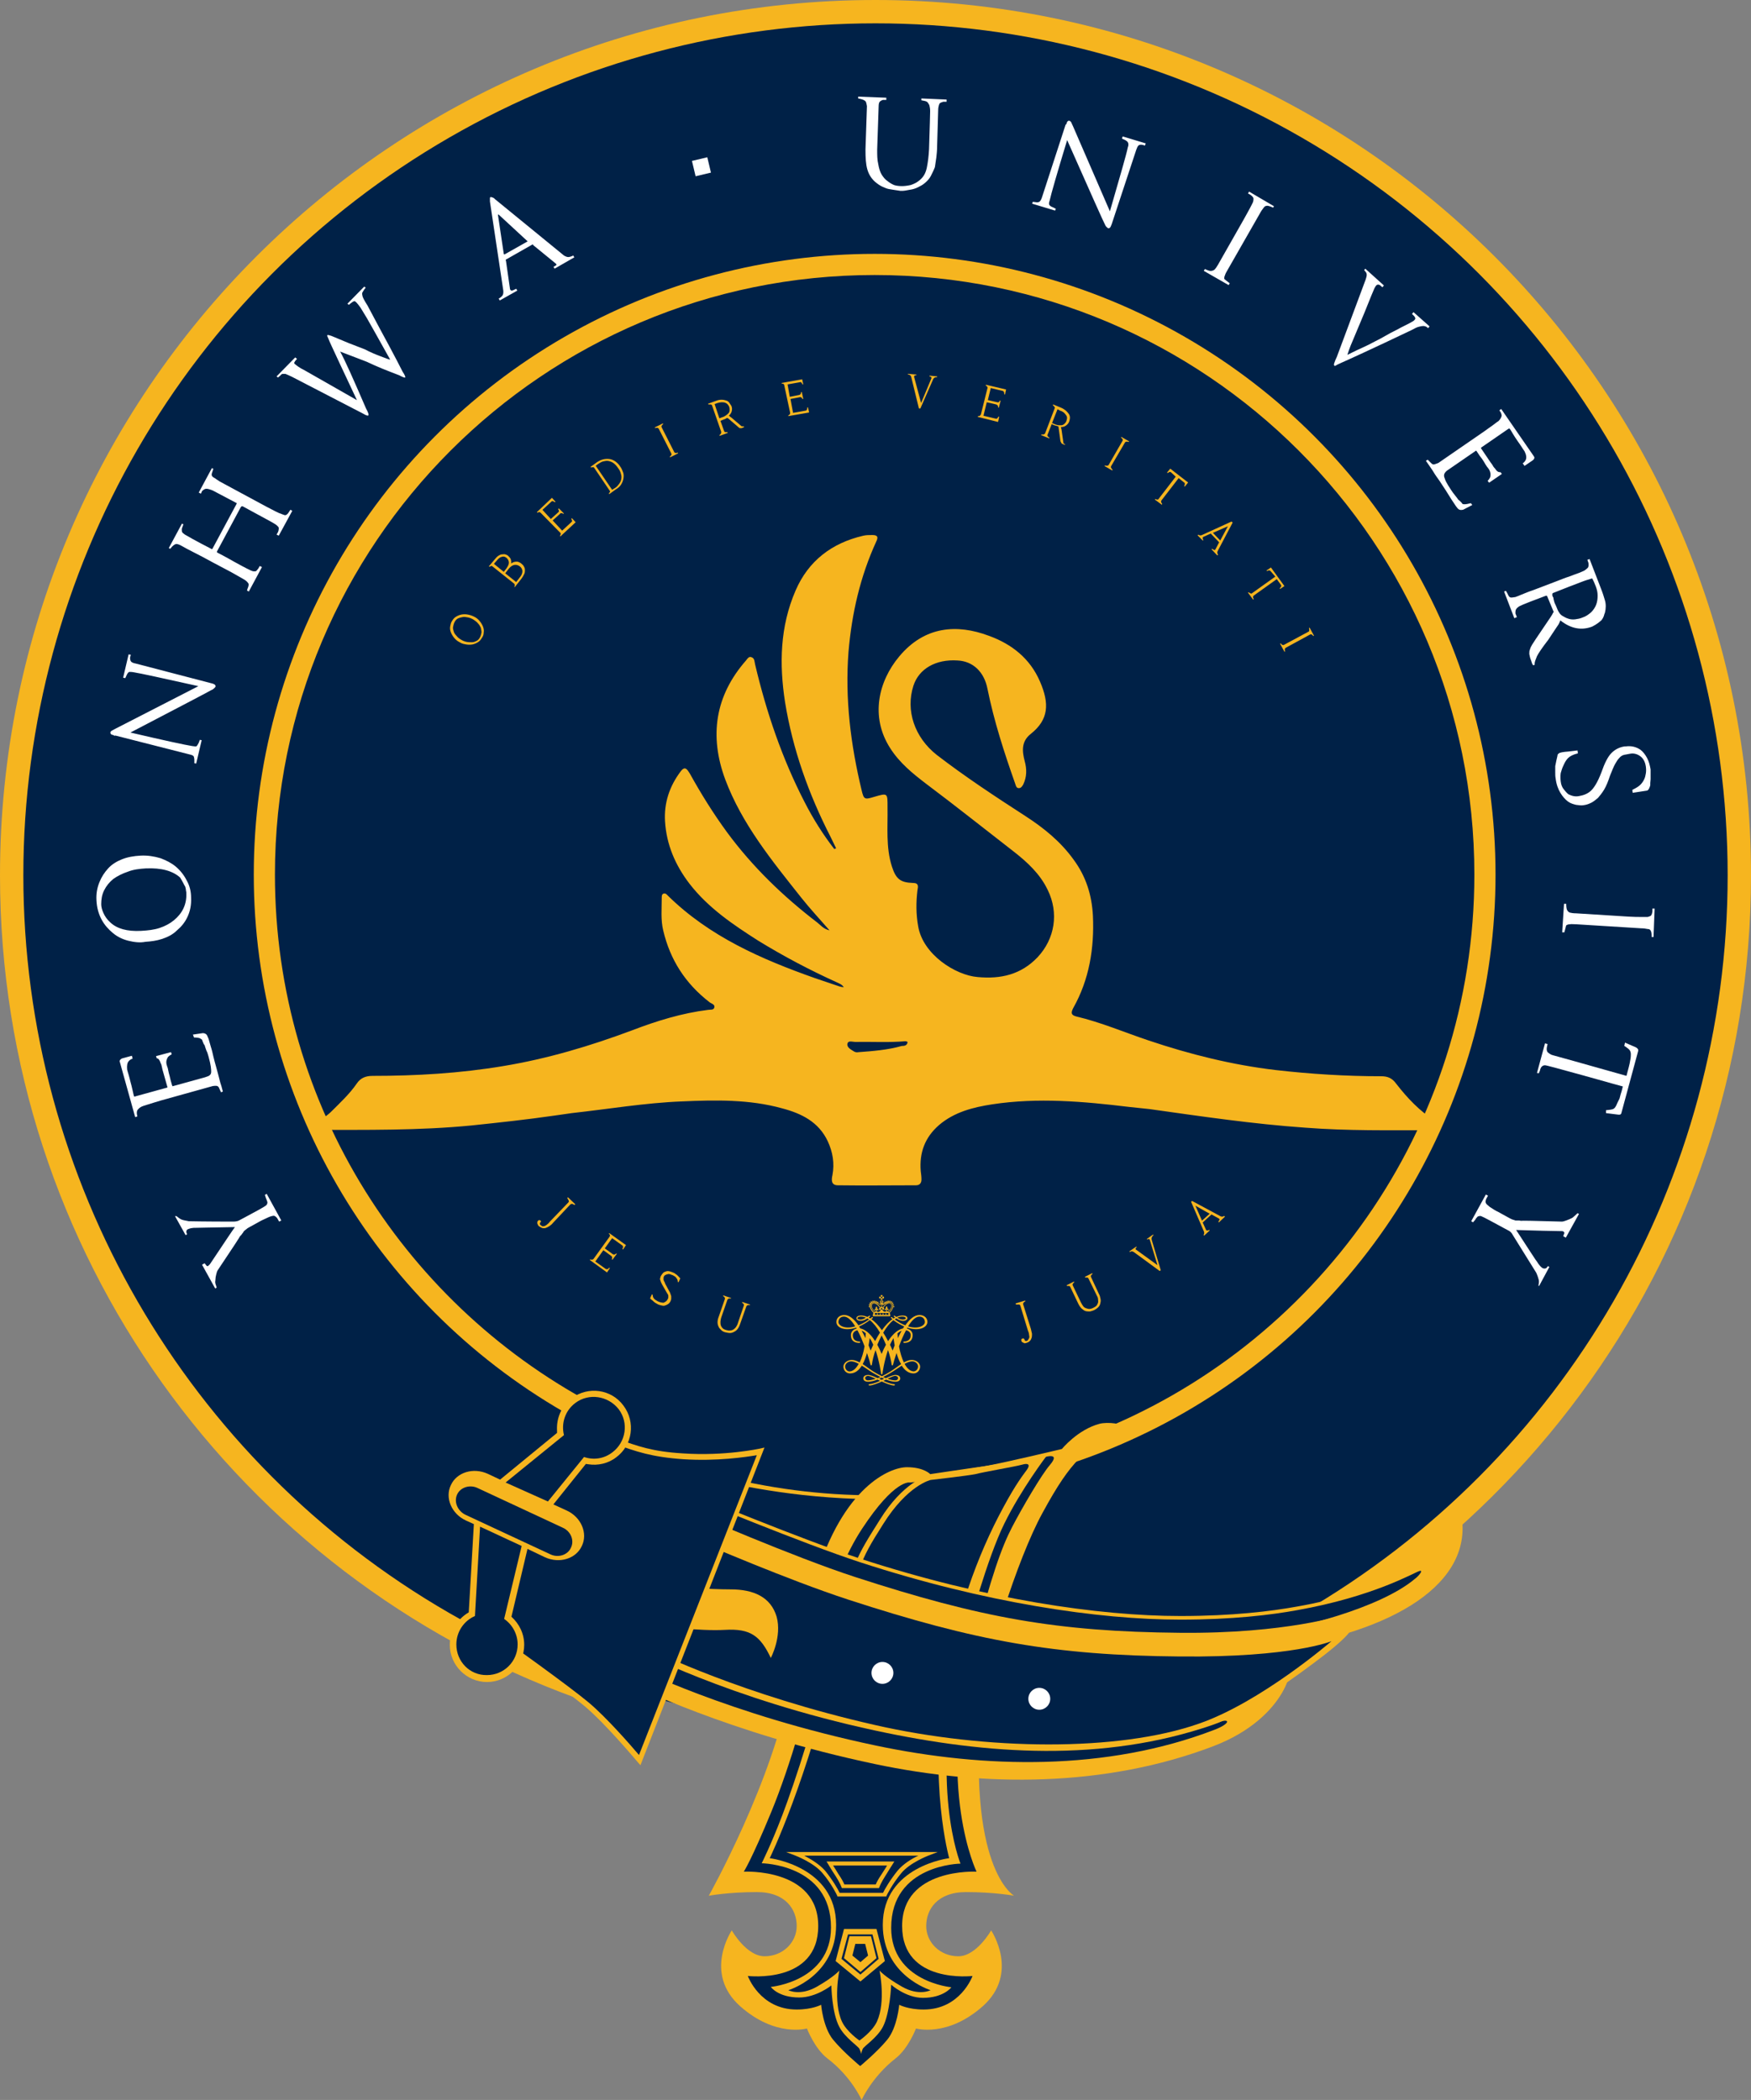
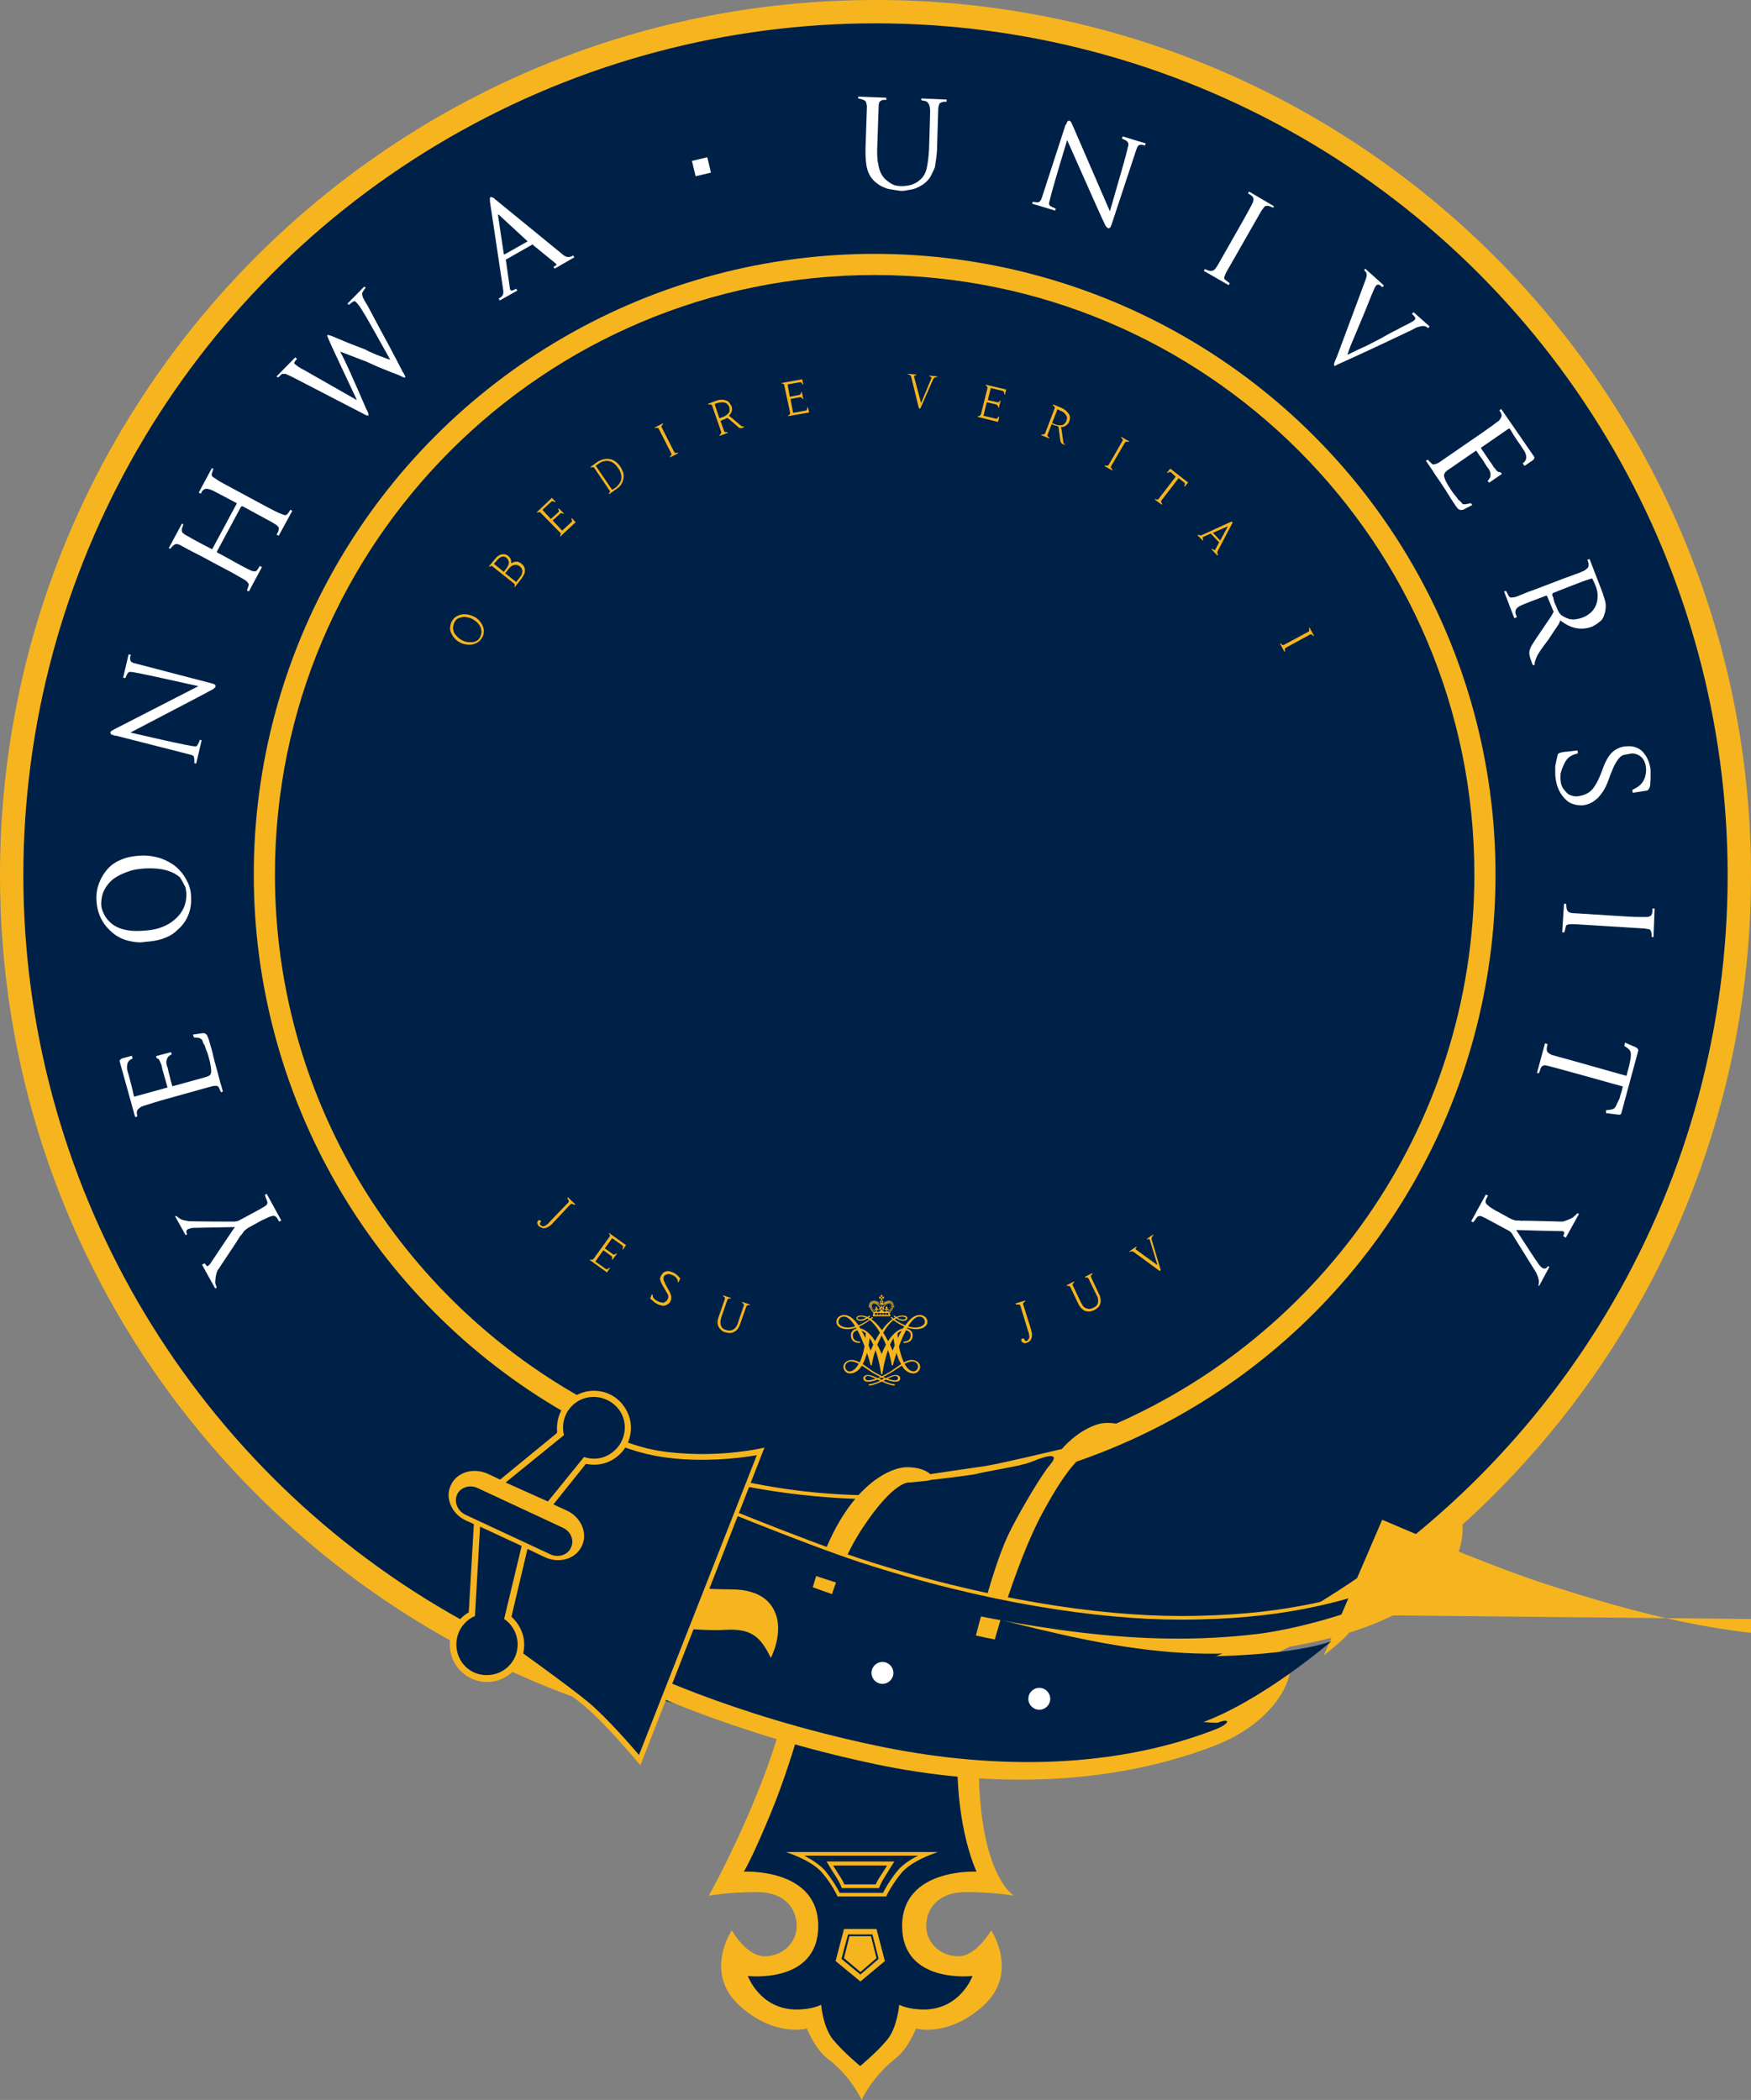
<svg xmlns="http://www.w3.org/2000/svg" id="_레이어_2" viewBox="0 0 480 575.8">
  <rect x="0" y="0" width="480" height="575.8" fill="#808080" stroke="none" />
  <defs>
    <clipPath id="clippath">
      <circle cx="239.767" cy="239.809" r="170.2" style="fill:none;" />
    </clipPath>
  </defs>
  <g id="_레이어_2-2">
    <path id="path3" d="M165,386.3c-53.1-27.3-89.4-82.5-89.4-146.3,0-90.8,73.6-164.4,164.4-164.4s164.4,73.6,164.4,164.4c0,73.4-48.2,135.6-114.6,156.7l24.7,71.5c96-31.3,165.5-121.7,165.5-228.2C480,107.4,372.5,0,240,0S0,107.4,0,240c0,103.8,65.8,192.1,158,225.6,8.1,3,7-79.3,7-79.3h0Z" style="fill:#f6b51f;" />
    <circle id="circle5" cx="240" cy="240" r="233.6" style="fill:#002147;" />
    <circle id="circle7" cx="240" cy="240" r="226.3" style="fill:#002147;" />
    <circle id="circle9" cx="240" cy="240" r="176.6" style="fill:#002147;" />
    <g id="g11">
      <path id="path13" d="M195.367,404.609c13.8,2.8,30.8,6.2,57.8,5.1,27-1.1-8.6,28.8-8.6,28.8l-49.9-21.9,.7-12h0Z" style="fill:#002147; fill-rule:evenodd;" />
      <g id="path15">
        <path d="M244.767,439.909l-51.4-22.5,.8-14.4,1.5,.3c13.6,2.8,30.5,6.2,57.5,5.1,6.3-.3,9.9,1.1,11,4.1,3.2,8.2-16.5,25-18.8,26.9l-.6,.5h0Zm-48.8-24l48.4,21.2c8-6.8,19.4-18.9,17.5-23.7-.9-2.3-5.2-2.6-8.6-2.5-26.4,1.1-43.2-2.1-56.7-4.9l-.6,9.9Z" style="fill:#f6b51f;" />
      </g>
    </g>
    <circle id="circle17" cx="240" cy="240" r="164.4" style="fill:#fff;" />
    <g id="g19">
      <g id="g21">
        <g id="use26">
          <circle cx="239.767" cy="239.809" r="170.2" style="fill:#002147;" />
        </g>
        <g style="clip-path:url(#clippath);">
          <g id="g31">
            <path id="path33" d="M164.767,386.109c-53.1-27.3-89.4-82.6-89.4-146.3,0-90.8,73.6-164.4,164.4-164.4s164.4,73.6,164.4,164.4c0,69.9-43.6,129.6-105.1,153.4-3.1,1.2-7.9,8.1-7.9,8.1l23.1,66.8c96-31.3,165.5-121.7,165.5-228.2C479.767,107.409,372.267-.091,239.767-.091S-.233,107.309-.233,239.909c0,103.8,65.8,192.1,158,225.6,8,2.8,7-79.4,7-79.4h0Z" style="fill:#f6b51f;" />
          </g>
        </g>
      </g>
    </g>
    <path id="path73" d="M255,404.2s-1.7-1.9-6.4-1.9-17.5,5.4-25,30.3c-3.7,12.1-4.1,12.5-6.9,29-4.5,26.3-22.4,58.2-22.4,58.2,0,0,5.3-1,13.2-1s10.9,4.8,10.9,9.3-3.8,8.3-8.8,8.3-9-7.1-9-7.1c0,0-7.9,11.7,2.3,20.8,9.7,8.6,18.3,6.1,18.3,6.1,0,0,2.1,5.5,5.6,8.2,6.6,5,9.4,11.4,9.4,11.4,0,0,2.8-6.3,9.3-11.4,3.5-2.7,5.6-8.2,5.6-8.2,0,0,8.6,2.5,18.3-6.1,10.2-9.1,2.3-20.8,2.3-20.8,0,0-4,7.1-9,7.1s-8.8-3.8-8.8-8.3,3-9.3,10.9-9.3,13.2,1,13.2,1c0,0-13.4-7.4-8.7-55.1,.9-9.1,9.4-37,16.5-49.9,8.2-15.1,11.4-16.6,21.3-23.5,1.3-.9-3.5-1.5-5.7-.9-6,1.6-10.3,6.9-10.3,6.9,0,0-16.7,4-21.1,4.7-4.3,.6-15,2.2-15,2.2h0Z" style="fill:#f6b51f; fill-rule:evenodd;" />
    <path id="path75" d="M249.4,406.5s-4.1-1-13.1,12.7-11.8,31.9-13.1,39.1-6.4,25.5-11.8,38.6c-5.4,13.1-7.5,16.3-7.5,16.3,0,0,20.4-1.1,20.4,14.9s-19.3,13.7-19.3,13.7c0,0,3.3,9.2,13.4,9.2,4.3,0,6.7-1.3,6.7-1.3,0,0,.5,6.2,3.3,9.6,2.8,3.4,7.4,7.2,7.4,7.2,0,0,4.6-3.8,7.4-7.2,2.8-3.4,3.3-9.6,3.3-9.6,0,0,2.4,1.3,6.7,1.3,10.1,0,13.4-9.2,13.4-9.2,0,0-19.3,2.3-19.3-13.7s20.4-14.9,20.4-14.9c0,0-11.1-22.8-1.1-61.3,5.2-20,8-27.7,10.8-33.1s8.2-14.6,10.4-17.1c3.3-3.9-1.8-2.2-4.2-1.2-2.8,1.2-12.7,3.8-12.7,3.8l-21.5,2.2h0Z" style="fill:#002147; fill-rule:evenodd;" />
-     <path id="path77" d="M254,404.7s-6.5,1.8-12.8,12c-6.4,10.2-7.8,11.9-12.4,32.5-4.6,20.6-11.1,40-14.3,48.4s-5.7,13.3-5.7,13.3c0,0,19,.2,19,17.6,0,14.8-16.5,16.3-16.5,16.3,0,0,2,2.9,7.8,2.9,4.7,0,8.8-3.3,8.8-3.3,0,0,.1,7.5,2.2,11.4,1.6,3,5.1,5.2,5.5,6,.4,.9,.5,1.4,.5,1.4,0,0,0-.5,.4-1.4,.4-.8,3.9-3,5.5-6,2-3.8,2.3-11.6,2.3-11.6,0,0,4,3.6,8.7,3.6,5.7,0,7.8-2.9,7.8-2.9,0,0-16.5-1.5-16.5-16.3,0-17.4,19-17.6,19-17.6,0,0-8.9-21.8,.5-58.4,1.7-6.6,6.9-25.5,11.5-34.8,4.6-9.4,11.6-18.6,11.6-18.6l-32.9,5.5h0Z" style="fill:#f6b51f; fill-rule:evenodd;" />
    <path id="path79" d="M255.1,405.8s-6.3,1.4-13,12.1c-6.8,10.7-7,11.9-12.4,34.7-8.6,36.4-18.7,56.9-18.7,56.9,0,0,18.2,2.2,18.2,18.3,0,14-13.1,17.9-13.1,17.9,0,0,3.2,1.7,7.9-1s6.1-4.4,6.1-4.4c0,0-1.8,8.5,.7,14,1.3,2.8,4.8,5.2,4.8,5.2,0,0,3.5-2.4,4.8-5.2,2.5-5.5,.7-14,.7-14,0,0,1.4,1.7,6.1,4.4,4.7,2.7,7.9,1,7.9,1,0,0-13.1-4-13.1-17.9,0-16.1,18.2-18.3,18.2-18.3,0,0-5.8-20.7-1.1-48.7,3-18,8.7-34.2,16-47.6,3.5-6.5,5.4-8.8,6.4-10.2,1-1.4,.4-1.9-1.3-1.4-1.7,.5-10.6,2-12.8,2.6-1.9,.4-12.3,1.6-12.3,1.6h0Z" style="fill:#002147; fill-rule:evenodd;" />
    <g id="g81">
      <g id="path83">
        <path d="M242.367,520.009h-12.8l-.1-.3s-1.5-3.2-4-6.1c-2.4-2.9-7.4-4.8-7.4-4.8l-2.6-1h41.6l-2.6,1s-5,1.9-7.4,4.8c-2.5,3-4,6.1-4,6.1l-.1,.3h-.6Zm-12.2-1h11.9c.4-.9,1.9-3.5,4-6.1,1.5-1.8,3.9-3.3,5.7-4.1h-31.3c1.7,.9,4.1,2.3,5.7,4.1,2.1,2.6,3.6,5.2,4,6.1h0Z" style="fill:#f6b51f;" />
      </g>
      <g id="path85">
        <path d="M240.467,517.709h-9.7l-.1-.3s-.5-1.3-1.6-3c-1.2-1.8-2-3.2-2-3.2l-.5-.8h18.6l-.5,.8s-.9,1.4-2,3.2c-1.1,1.7-1.6,3-1.6,3l-.1,.3h-.5Zm-9-1h8.6c.2-.5,.7-1.5,1.6-2.8,.6-1,1.2-1.8,1.5-2.4h-14.8c.4,.6,.9,1.4,1.5,2.4,.9,1.3,1.4,2.3,1.6,2.8h0Z" style="fill:#f6b51f;" />
      </g>
    </g>
    <g id="g87">
      <polygon id="polygon89" points="235.867 543.309 229.067 537.709 231.367 528.909 240.267 528.909 242.567 537.709 235.867 543.309" style="fill:#f6b51f; fill-rule:evenodd;" />
      <polygon id="polygon91" points="239.167 530.409 240.867 537.109 235.867 541.409 230.667 537.109 232.467 530.409 239.167 530.409" style="fill:#002147; fill-rule:evenodd;" />
      <polygon id="polygon93" points="232.867 530.909 238.767 530.909 240.267 536.909 235.867 540.709 231.367 536.909 232.867 530.909" style="fill:#f6b51f; fill-rule:evenodd;" />
-       <polygon id="polygon95" points="234.467 533.009 237.167 533.009 237.967 536.209 235.867 538.009 233.667 536.209 234.467 533.009" style="fill:#002147; fill-rule:evenodd;" />
    </g>
    <path id="path97" d="M352.5,456.3c3.1-1.3,.8,14.6-19.9,22.5-29.6,11.3-62.9,11.2-92.7,4.9-40.4-8.5-66.7-21.8-66.7-21.8l2.9-6.3c0,.1,172.7,2.3,176.4,.7h0Z" style="fill:#f6b51f; fill-rule:evenodd;" />
    <path id="path99" d="M334,472.3c3.1-1.3,3.6,.2-1.1,2-29.6,11.4-63.1,10.6-92.9,4.3-40.4-8.5-66.7-21.8-66.7-21.8l2.9-6.3c-.1,.1,154,23.3,157.8,21.8h0Z" style="fill:#002147; fill-rule:evenodd;" />
    <path id="path101" d="M185.6,413l1.9-4.3c3.1,1.3,32.5,13.5,48.4,18.7,34.1,11.1,65.2,15.7,87.7,15.7,14.2,0,24.9-1.3,32-2.6,10.8-1.9,19-4.6,24.6-6.8,5.2-2,13.6-10.6,16.9-14.6,2-2.4,3.5-3.8,3.7-2.5,2.2,19-21.4,31.9-54.6,36-33.7,4.1-65.9-7.8-97.3-14.6-41.1-8.8-63.3-25-63.3-25h0Z" style="fill:#f6b51f; fill-rule:evenodd;" />
    <path id="path103" d="M185.6,414l1.9-4.3c3.1,1.3,32.5,13.5,48.4,18.7,34.1,11.1,65.2,15.7,87.7,15.7,14.2,0,24.9-1.3,32-2.6,20.8-3.7,31.9-10.2,33.4-10.7s-.3,1.5-1,2c-9.6,8.2-32.5,13.9-43.1,15.2-33.7,4.1-64.7-2.2-96-8.9-41.1-8.9-63.3-25.1-63.3-25.1h0Z" style="fill:#002147; fill-rule:evenodd;" />
-     <path id="path105" d="M368.2,442.8l2.3,3.4s1,1-7.6,7.7c-6.9,5.3-21.3,15.9-30.6,19.1-29.7,10.2-61.4,8.2-92.4,1.5-40.4-8.7-66.2-22.5-66.2-22.5l16-37.2s27.8,12.1,44.7,17.6c34.4,11.2,55.4,15,89,15.3,29.2,.3,44.8-4.9,44.8-4.9h0Z" style="fill:#f6b51f; fill-rule:evenodd;" />
+     <path id="path105" d="M368.2,442.8l2.3,3.4s1,1-7.6,7.7l16-37.2s27.8,12.1,44.7,17.6c34.4,11.2,55.4,15,89,15.3,29.2,.3,44.8-4.9,44.8-4.9h0Z" style="fill:#f6b51f; fill-rule:evenodd;" />
    <path id="path107" d="M232.5,438.6c35,11.4,56.6,15.3,90.9,15.6,31,.3,41.6-4.2,41.6-4.2,0,0-19.3,16.7-36.3,22.6-22.2,7.8-58.5,7.3-88.8,.4-36.6-8.3-60.7-20.3-60.7-20.3l13.7-29.4c.1-.1,22.5,9.7,39.6,15.3h0Z" style="fill:#002147; fill-rule:evenodd;" />
    <circle id="circle109" cx="284.9" cy="465.8" r="3" style="fill:#fff;" />
    <circle id="circle111" cx="241.9" cy="458.7" r="3" style="fill:#fff;" />
    <path id="path113" d="M211.3,454.6c-2.9-6.1-5.6-8.1-12.6-7.7s-18.2-1.1-18.2-1.1l5.6-10.7s7.9,.7,14.2,.7,11,2.1,12.6,7.5c1.5,5.5-1.6,11.3-1.6,11.3h0Z" style="fill:#f6b51f; fill-rule:evenodd;" />
    <g id="g511">
      <g id="path513">
        <path d="M161.667,392.709c10.3,3.2,13.8,5.8,25.6,6.6,11.8,.8,21.3-1.3,21.3-1.3l-33.2,84.6s-8.5-10.2-14.5-15.2-25.3-18.7-25.3-18.7l4.5-32.9,21.6-23.1h0Z" style="fill:#002147; fill-rule:evenodd;" />
      </g>
      <g id="path515">
        <path d="M175.567,484.009l-.8-.9c-.1-.1-8.5-10.2-14.4-15.2-5.9-4.9-25.1-18.6-25.3-18.7l-.4-.3,4.6-33.6,22-23.4,.4,.1c2.9,.9,5.3,1.8,7.5,2.5,5.6,2,9.6,3.5,18,4,11.6,.8,21-1.3,21.1-1.3l1.3-.3-34,87.1h0Zm-39.2-35.7c2.7,1.9,19.5,13.9,25,18.5,4.9,4.1,11.6,11.8,13.8,14.4l32.3-82.2c-3,.5-10.9,1.7-20.2,1.1-8.6-.6-12.9-2.1-18.4-4.1-2-.7-4.3-1.5-7-2.4l-21.1,22.4-4.4,32.3h0Z" style="fill:#f6b51f;" />
      </g>
    </g>
    <path id="path517" d="M144.6,424.7l-4.4,18.6c2.1,1.9,3.5,4.6,3.5,7.7,0,5.6-4.6,10.2-10.2,10.2s-10.2-4.6-10.2-10.2c0-3.8,2.1-7.1,5.2-8.9l1.4-24.2-2.2-1c-3.9-1.8-5.8-6.2-4.1-9.7,1.6-3.5,6.1-4.9,10.1-3.1l3.4,1.6,15.6-12.8v-.6c-.2-3.3,1.1-6.7,4-8.9,4.5-3.4,10.9-2.5,14.2,2,3.4,4.5,2.5,10.9-2,14.2-2.2,1.7-5,2.3-7.6,1.9l-.7-.1-8.9,11.1,3.7,1.7c3.9,1.8,5.8,6.2,4.1,9.7-1.6,3.5-6.1,4.9-10.1,3.1l-4.8-2.3h0Z" style="fill:#f6b51f;" />
    <path id="path519" d="M125.1,450.9c0-3.5,2.1-6.5,5.1-7.8l1.4-24.5,11.4,5.3-4.8,20c2.2,1.5,3.7,4.1,3.7,7,0,4.7-3.8,8.4-8.4,8.4-4.7,.1-8.4-3.7-8.4-8.4h0Z" style="fill:#002147;" />
    <path id="path521" d="M157.7,384.7c-2.8,2.1-3.9,5.6-3.1,8.8l-16,13,11.6,5.2,9.9-12.2c2.6,.9,5.5,.5,7.8-1.3,3.7-2.8,4.5-8.1,1.7-11.8-2.9-3.7-8.2-4.5-11.9-1.7h0Z" style="fill:#002147;" />
    <path id="path523" d="M125.3,409.8c.9-2,3.5-2.8,5.6-1.8l23.4,10.9c2.2,1,3.2,3.5,2.2,5.5h0c-.9,2-3.5,2.8-5.6,1.8l-23.4-10.9c-2.1-1.1-3.1-3.5-2.2-5.5h0Z" style="fill:#002147; fill-rule:evenodd;" />
    <path d="M240.4,381.2c.5,.2,1,.5,1.5,.7,.5-.2,1-.5,1.5-.7-.5-.2-1-.5-1.5-.7-.5,.3-1,.5-1.5,.7Z" style="fill:none;" />
    <g>
      <path d="M155.8,329.7c.1-.1,.2-.3,.1-.5s-.2-.4-.4-.7l.2-.2,2,1.9-.2,.2c-.2-.1-.4-.2-.6-.3-.2,0-.3,0-.5,.1l-4.8,5.1c-.3,.4-.7,.7-1,.9-.3,.2-.7,.4-1,.5s-.7,.1-1,0-.6-.3-.9-.5c-.1-.1-.2-.2-.2-.3-.1-.1-.1-.3-.2-.4v-.4c0-.1,.1-.3,.2-.4,.2-.2,.5-.2,.7,0,.1,.1,.1,.2,.1,.2,0,.1,0,.2-.1,.2-.1,.1-.2,.2-.2,.4s0,.3,.2,.4c.1,.1,.3,.2,.4,.3,.2,.1,.4,0,.6,0,.2-.1,.5-.2,.7-.4,.3-.2,.6-.5,.9-.9l5-5.2h0Z" style="fill:#f6b51f;" />
      <path d="M167.1,339.1c.1-.1,.1-.3,.1-.4s-.1-.3-.3-.4l.1-.2,4.6,3.3-.8,1.2-.2-.1c.1-.2,.2-.4,.2-.6s-.1-.3-.2-.4l-2.8-2-2,2.8,2.2,1.6c.3,.2,.6,.1,.9-.2l.2,.1-1.2,1.6-.2-.1c.1-.2,.1-.3,.1-.5s-.1-.3-.2-.4l-2.2-1.6-2.2,3.1,2.8,2c.1,.1,.3,.1,.5,.1s.3-.2,.5-.4l.2,.1-.8,1.2-4.7-3.4,.1-.2c.2,.1,.3,.1,.5,.1,.1,0,.3-.1,.4-.2l4.4-6.1h0Z" style="fill:#f6b51f;" />
      <path d="M183,356.3c.1-.2,.2-.4,.2-.5v-.5c0-.2-.1-.4-.2-.5s-.2-.4-.3-.5l-1.2-2.1-.3-.6c-.1-.2-.1-.4-.2-.6s-.1-.4,0-.6c0-.2,.1-.4,.2-.6,.2-.3,.4-.6,.6-.8,.2-.2,.5-.3,.8-.4s.6-.1,1,0c.3,.1,.7,.2,1.1,.4,.2,.1,.4,.2,.6,.4,.2,.1,.3,.2,.4,.3,.1,.1,.2,.2,.4,.4,.1,.1,.2,.3,.4,.4l-.5,1.1-.2-.1c0-.2,0-.4-.1-.6s-.2-.4-.3-.5-.2-.3-.4-.4-.3-.2-.5-.3c-.3-.1-.5-.2-.8-.3s-.5-.1-.7,0c-.2,0-.4,.1-.6,.2-.2,.1-.3,.2-.4,.4s-.1,.3-.1,.5v.4c0,.1,.1,.3,.2,.5,.1,.2,.2,.3,.2,.5l1.3,2.4c.1,.1,.1,.3,.2,.5s.1,.4,.2,.6v.7c0,.2-.1,.4-.2,.7-.2,.4-.4,.6-.7,.8-.3,.2-.6,.3-.9,.4s-.7,0-1.1-.1c-.4-.1-.7-.2-1-.4-.4-.2-.7-.4-.9-.6s-.4-.4-.6-.5l-.4-.4,.5-1.1,.2,.1c0,.2,.1,.5,.1,.6,.1,.2,.2,.4,.3,.5s.3,.3,.5,.4,.3,.2,.5,.3c.6,.3,1.2,.4,1.6,.4,.5-.2,.9-.5,1.1-.9h0Z" style="fill:#f6b51f;" />
      <path d="M202.9,363c-.2,.6-.4,1-.7,1.4s-.6,.6-1,.8c-.4,.2-.7,.3-1.1,.3s-.8-.1-1.3-.2c-.4-.1-.8-.3-1.1-.6-.3-.3-.6-.6-.7-.9-.2-.4-.3-.8-.3-1.2,0-.5,.1-1,.3-1.5l1.7-4.9c.1-.2,0-.3-.1-.5s-.2-.2-.4-.3l.1-.2,2.1,.7-.1,.2c-.2-.1-.4-.1-.6,0-.1,.1-.3,.2-.3,.3l-1.7,4.9c-.1,.4-.2,.8-.2,1.1,0,.4,0,.7,.1,1s.3,.6,.5,.8c.2,.2,.6,.4,1,.5s.8,.2,1.1,.1c.3,0,.6-.1,.9-.3,.3-.2,.5-.4,.7-.7,.2-.3,.4-.7,.5-1.1l1.6-4.7c.1-.2,0-.3-.1-.5-.1-.1-.2-.2-.4-.3l.1-.2,2.1,.7-.1,.2c-.2-.1-.4-.1-.6,0-.1,.1-.3,.2-.3,.3l-1.7,4.8h0Z" style="fill:#f6b51f;" />
      <path d="M279.7,358c-.1-.2-.2-.3-.4-.3h-.8l-.1-.3,2.6-.8,.1,.2c-.2,.1-.4,.2-.5,.4-.1,.1-.2,.3-.1,.5l2.1,6.7c.1,.5,.2,.9,.3,1.3,0,.4,0,.8-.1,1.1-.1,.3-.2,.6-.5,.9-.2,.2-.5,.4-.9,.5-.1,0-.2,.1-.4,.1s-.3,0-.4-.1-.3-.1-.4-.2-.2-.2-.2-.4c-.1-.3,0-.5,.3-.6h.3c.1,0,.1,.1,.2,.2,0,.1,.1,.3,.2,.4s.2,.1,.4,.1c.2-.1,.3-.1,.4-.3,.1-.1,.2-.3,.3-.5,.1-.2,.1-.5,0-.8,0-.3-.1-.8-.3-1.2l-2.1-6.9h0Z" style="fill:#f6b51f;" />
      <path d="M301.2,354.7c.3,.5,.4,1,.5,1.5s0,.9-.1,1.3-.3,.7-.6,1c-.3,.3-.6,.5-1,.7s-.8,.3-1.2,.4c-.4,0-.8,0-1.2-.1-.4-.1-.7-.4-1.1-.7-.3-.3-.6-.7-.9-1.3l-2.2-4.6c-.1-.2-.2-.3-.4-.3h-.5l-.1-.2,2-1,.1,.2c-.2,.1-.3,.3-.4,.4s-.1,.3,0,.5l2.2,4.6c.2,.4,.4,.7,.6,1s.5,.5,.8,.6,.6,.2,.9,.2,.7-.1,1.1-.3c.4-.2,.7-.4,.9-.6,.2-.3,.3-.5,.4-.8s0-.6,0-1-.2-.7-.4-1.1l-2.2-4.5c-.1-.2-.2-.3-.4-.3h-.5l-.1-.2,2-1,.1,.2c-.2,.1-.3,.3-.4,.4s-.1,.3,0,.5l2.1,4.5h0Z" style="fill:#f6b51f;" />
      <path d="M317.3,346.9l-2.1-6.9c-.1-.3-.3-.4-.7-.1l-.1-.2,1.7-1.2,.1,.2c-.4,.3-.6,.7-.5,1.2l2.5,8.4-.3,.2-7.1-5.2c-.2-.1-.4-.2-.5-.2-.2,0-.4,.1-.6,.2l-.1-.2,1.9-1.3,.1,.2c-.2,.1-.3,.3-.3,.4s0,.2,.2,.3l5.8,4.2Z" style="fill:#f6b51f;" />
-       <path d="M332.1,333l-2.4,2.2,.9,2c.1,.2,.2,.2,.4,.2s.3-.1,.5-.2l.1,.2-1.5,1.4-.2-.2c.2-.2,.2-.3,.2-.5,0-.1,0-.3-.1-.5l-3.5-8.1,.3-.2,7.8,4.2c.2,.1,.3,.1,.5,.1,.1,0,.3-.1,.5-.2l.2,.2-1.7,1.6-.1-.2c.1-.2,.2-.4,.3-.5s0-.3-.2-.4l-2-1.1h0Zm-2.6,1.7l2.1-1.9-3.9-2.2,1.8,4.1h0Z" style="fill:#f6b51f;" />
    </g>
-     <path d="M309.4,303.5c-12.4-1.5-24.9-2.6-37.4-.7-5.2,.8-10.4,2.1-14.6,5.7-3.9,3.4-5.4,7.6-5,12.6,.1,.8,.2,1.5,.2,2.3,0,1-.5,1.6-1.5,1.6-7.1,0-14.3,.1-21.4,0-1.9,0-1.8-1.5-1.5-2.8,.6-3.2,.1-6.3-1.3-9.3-2.5-5.3-7.2-7.6-12.5-9-9-2.5-18.3-2.3-27.5-1.9-10.1,.4-20.1,2.1-30.1,3.2l-4.9,.7c-7.6,1.1-15.1,1.9-22.7,2.7-14.4,1.4-28.8,1.2-43.2,1.2v-2.1c1.8-.5,3.3-1.5,4.7-2.8,2.5-2.5,5.1-4.9,7.1-7.8,1-1.5,2.4-2.1,4.3-2.1,12,0,24-.7,35.9-2.7,12.1-2,23.8-5.5,35.3-9.8,6.8-2.6,13.6-4.7,20.8-5.6,.6-.1,1.5,.1,1.7-.6,.3-.9-.8-1.1-1.3-1.5-6.6-5.1-10.8-11.6-12.7-19.7-.7-2.9-.4-5.9-.4-8.9,0-.5,0-1.1,.6-1.2,.5-.1,.8,.3,1.1,.6,11.4,11.2,25.6,17.4,40.3,22.6,2.3,.8,4.5,1.5,6.8,2.3,.3,.1,.5,.1,1.1,.2-.5-.8-1.2-1-1.8-1.3-7.5-3.4-14.7-7.2-21.7-11.5-6.9-4.4-13.7-9-18.8-15.6-3.9-5.1-6.3-10.7-6.7-17.1-.3-5,1.2-9.6,4.3-13.7,1.2-1.6,1.8-.5,2.5,.6,3.1,5.6,6.4,10.9,10.2,16.1,7,9.5,15.4,17.6,24.8,24.8,.9,.7,1.6,1.7,3.3,2.1-2.8-3.2-5.4-6-7.7-8.9-8-10.1-16.3-20.2-20.9-32.5-4.4-11.9-2.8-22.9,5.7-32.6,.4-.5,.8-1.2,1.5-.9,.9,.3,.8,1.2,1,2,3.1,13.1,7.4,25.8,13.6,37.8,2.3,4.5,5,8.8,8.1,12.8l.5-.2c-.5-1-1-2.1-1.5-3.1-6-11.7-10.4-24-12.5-37-1.6-10.4-1.4-20.7,2.9-30.6,3.5-8.1,9.9-13,18.5-15,.8-.2,1.7-.2,2.5-.2,1.3,0,1.8,.4,1.1,1.8-4.4,9.6-6.7,19.7-7.6,30.2-1,12.9,.6,25.5,3.6,38,.6,2.5,.8,2.6,3.4,1.8,3.8-1.1,3.7-1.1,3.7,2.9,.1,5.4-.5,10.9,1.2,16.2,1.1,3.4,2.3,4.4,5.8,4.5,1.6,0,1.4,1,1.2,2-.4,3.3-.4,6.6,.2,9.9,1.3,7.7,10.2,13.4,16.3,13.9,6.4,.6,11.9-.7,16.4-5.4,4.8-5.1,5.9-12.2,2.8-18.5-2.1-4.4-5.6-7.6-9.3-10.5-8-6.2-15.9-12.5-23.9-18.5-3.8-2.9-7.4-5.8-10-9.9-5.5-8.6-3.2-18.3,2.5-25.1,7-8.4,15.9-8.9,24.5-5.7,6.4,2.3,11.4,6.3,14.1,12.6,2.6,6,2.4,10.4-2.5,14.3-2.7,2.1-2.4,4.8-1.7,7.5,.6,2.2,.6,4.3-.4,6.4-.3,.5-.6,1-1.2,1-.7,0-.8-.6-1-1.2-3-8.5-5.8-17.1-7.6-26-.9-4.7-4-7.6-8.2-7.8-6-.4-10.6,2.3-12.1,6.9-2.2,6.8,.3,14.2,6.4,19,7.8,6,16,11.4,24.2,16.7,5.1,3.3,9.7,7,13.3,12,3.4,4.6,5,9.7,5.3,15.4,.4,8.9-1,17.5-5.4,25.3-.6,1.2-.7,1.9,.8,2.3,6.8,1.6,13.3,4.4,19.9,6.6,11.3,3.8,22.9,6.7,34.8,8.1,9.6,1.1,19.3,1.7,28.9,1.7,1.8,0,3,.5,4.1,2,3.1,4,6.5,7.6,10.8,10.3,.6,.4,1.2,.9,.9,1.7-.2,.9-1,.8-1.7,.8-11.7,0-23.3,.2-34.9-.7-14.3-1-28.5-3.1-42.7-5.1l-5.7-.6h0Zm-60.6-17.8c-.2-.1-.4-.2-.6-.2-4.6,.4-9.1,.1-13.7,.2-.8,0-2-.5-2.2,.5s1,1.6,1.8,2.1c.3,.2,.8,.3,1.2,.2,4-.3,8-.6,11.9-1.7,.7,0,1.5-.1,1.6-1.1h0Z" style="fill:#f6b51f;" />
    <g>
      <path d="M126,176.1c-.6-.3-1.1-.7-1.5-1.2s-.7-1-.9-1.5c-.2-.5-.3-1.1-.2-1.6s.2-1.1,.5-1.5c.3-.5,.6-.9,1.1-1.2s1-.5,1.5-.6c.6-.1,1.1-.1,1.7,0,.6,.1,1.2,.3,1.8,.6s1.1,.7,1.5,1.2,.7,1,.9,1.5,.3,1.1,.2,1.6c0,.6-.2,1.1-.5,1.5-.3,.5-.6,.9-1.1,1.2s-1,.5-1.5,.6c-.6,.1-1.1,.1-1.7,0s-1.2-.2-1.8-.6h0Zm.4-.7c.5,.3,1,.5,1.5,.6,.5,.1,1,.1,1.5,.1s.9-.2,1.3-.4,.7-.6,.9-1,.3-.8,.4-1.3c0-.4-.1-.9-.2-1.3-.2-.4-.4-.8-.8-1.2-.3-.4-.8-.7-1.2-1-.5-.3-1-.5-1.5-.6s-1-.2-1.5-.1-.9,.2-1.3,.4-.7,.6-.9,1c-.2,.4-.3,.8-.4,1.3s.1,.9,.2,1.3,.4,.8,.8,1.2c.3,.4,.7,.7,1.2,1h0Z" style="fill:#f6b51f;" />
      <path d="M141,160.9c.1-.2,.1-.3,.1-.5s-.1-.3-.2-.4l-5.9-4.7c-.1-.1-.3-.2-.4-.1s-.3,.1-.4,.2l-.2-.1,1.6-1.9c.3-.4,.7-.8,1-1s.7-.4,1-.4,.6-.1,.9,0c.3,.1,.6,.2,.8,.4,.3,.3,.6,.6,.7,.9s.2,.8,.1,1.2c.3-.2,.5-.3,.8-.4,.3-.1,.5-.1,.8-.1s.5,.1,.7,.2c.2,.1,.4,.2,.6,.4,.2,.2,.5,.4,.6,.7,.2,.3,.3,.6,.3,1s0,.7-.2,1.1-.4,.8-.7,1.2l-1.9,2.4-.1-.1h0Zm-5.6-6.3l2.7,2.2,.7-.9c.4-.6,.7-1.1,.7-1.6s-.2-.9-.6-1.3c-.5-.4-.9-.5-1.4-.3-.5,.1-.9,.5-1.4,1.1l-.7,.8h0Zm7.1,3.7c.5-.6,.7-1.1,.7-1.7,0-.5-.3-1-.7-1.3s-.9-.5-1.5-.4c-.5,.1-1,.4-1.5,1l-1,1.3,3,2.4,1-1.3h0Z" style="fill:#f6b51f;" />
      <path d="M148.2,140.6c-.1-.1-.3-.2-.4-.2s-.3,.1-.5,.2l-.1-.2,4.1-3.9,1,1.1-.2,.1c-.2-.1-.4-.2-.5-.3-.2,0-.3,0-.4,.1l-2.5,2.3,2.3,2.5,2-1.8c.3-.2,.3-.5,0-.9l.2-.2,1.4,1.4-.2,.1c-.1-.1-.3-.2-.5-.2s-.3,0-.4,.2l-2,1.8,2.6,2.8,2.6-2.4c.1-.1,.2-.3,.1-.4s-.1-.4-.2-.5l.2-.1,1,1.1-4.2,3.9-.1-.2c.1-.2,.2-.3,.2-.5,0-.1,0-.3-.2-.4l-5.3-5.4h0Z" style="fill:#f6b51f;" />
      <path d="M162.9,128.3c-.1-.2-.2-.2-.4-.2-.1,0-.3,0-.5,.1l-.1-.2,1.8-1.3c.6-.4,1.3-.7,1.9-.8,.6-.1,1.2-.1,1.7,0s1.1,.4,1.5,.7c.5,.4,.9,.8,1.2,1.3,.4,.5,.6,1.1,.8,1.6s.2,1.1,.1,1.7c-.1,.6-.3,1.1-.6,1.6s-.8,1-1.5,1.4l-1.8,1.3-.1-.2c.1-.1,.2-.3,.3-.4s0-.3-.1-.4l-4.2-6.2h0Zm5.7,5.5c.5-.3,.8-.7,1.1-1.1,.3-.4,.5-.8,.6-1.3s.1-.9-.1-1.5c-.1-.5-.4-1.1-.8-1.6-.4-.6-.8-1-1.2-1.3s-.9-.5-1.4-.6-.9,0-1.4,.1-.9,.4-1.4,.7l-.7,.5,4.5,6.6,.8-.5h0Z" style="fill:#f6b51f;" />
      <path d="M180.6,117.6c-.1-.2-.2-.2-.4-.3-.2,0-.4,0-.6,.1l-.1-.2,2.2-1.1,.1,.2c-.2,.1-.3,.3-.4,.4-.1,.2-.1,.3,0,.5l3.4,6.7c.1,.2,.2,.3,.4,.3s.4,0,.6-.1l.1,.2-2.2,1.1-.1-.2c.2-.1,.3-.3,.4-.4s.1-.3,0-.5l-3.4-6.7h0Z" style="fill:#f6b51f;" />
      <path d="M195.2,111.2c-.1-.2-.2-.3-.4-.3h-.6l-.1-.2,2.2-.8c.5-.2,1-.3,1.5-.3s.9,.1,1.2,.2c.4,.1,.7,.3,.9,.6,.2,.3,.4,.6,.6,.9,.2,.5,.2,.9,.1,1.4-.1,.5-.4,.9-.8,1.3,.1,0,.2,.1,.3,.2s.2,.2,.4,.3l2.7,2.3c.1,.1,.2,.1,.3,.1h.4l.1,.2-.7,.3h-.4c-.2,0-.3-.1-.4-.2l-2.8-2.4c-.1-.1-.3-.2-.4-.2-.3,.2-.7,.4-1.1,.5l-.7,.3,1,2.8c.1,.2,.2,.3,.3,.3h.6l.1,.2-2.2,.8-.1-.2c.2-.1,.3-.2,.4-.4,.1-.1,.1-.3,.1-.5l-2.5-7.2h0Zm.7-.4l1.3,3.9,.8-.3c.4-.1,.7-.3,1-.5s.5-.4,.7-.6,.3-.5,.3-.8,0-.6-.1-.9-.3-.6-.5-.8c-.2-.2-.4-.3-.7-.4s-.6-.1-.9-.1-.7,.1-1.1,.2l-.8,.3h0Z" style="fill:#f6b51f;" />
      <path d="M215,105.7c0-.2-.1-.3-.2-.4-.1-.1-.3-.1-.5-.1v-.2l5.6-1,.3,1.4h-.2c-.1-.2-.2-.4-.3-.5s-.3-.2-.4-.1l-3.4,.6,.6,3.4,2.6-.5c.3-.1,.5-.3,.5-.8h.2l.4,1.9h-.2c-.1-.2-.2-.3-.3-.4s-.3-.1-.4-.1l-2.6,.5,.7,3.8,3.4-.6c.2,0,.3-.1,.4-.3,.1-.2,.1-.4,.1-.6h.2l.3,1.4-5.7,1v-.2c.2-.1,.3-.2,.4-.3,.1-.1,.1-.3,.1-.4l-1.6-7.5h0Z" style="fill:#f6b51f;" />
      <path d="M252.5,110.5l2.8-6.7c.1-.3,0-.5-.5-.6v-.2l2.1,.2v.2c-.6,0-.9,.2-1.1,.6l-3.5,8h-.4l-2.1-8.6c-.1-.2-.1-.4-.3-.5-.1-.1-.3-.2-.6-.2v-.2l2.3,.2v.2c-.2,0-.4,0-.5,.1s-.1,.2-.1,.4l1.9,7.1h0Z" style="fill:#f6b51f;" />
      <path d="M270.7,106.4c0-.2,0-.3-.1-.4s-.2-.2-.4-.3l.1-.2,5.5,1.3-.3,1.4-.2-.1c0-.2,0-.4-.1-.6s-.2-.3-.3-.3l-3.3-.8-.8,3.3,2.6,.6c.3,.1,.6-.1,.7-.5l.2,.1-.5,1.9-.2-.1c0-.2,0-.4-.1-.5s-.2-.2-.4-.3l-2.6-.6-.9,3.7,3.4,.8c.2,0,.3,0,.4-.1s.2-.3,.3-.5l.2,.1-.3,1.4-5.6-1.4,.1-.2c.2,0,.4,0,.5-.1s.2-.2,.3-.4l1.8-7.2h0Z" style="fill:#f6b51f;" />
      <path d="M289.1,112c.1-.2,.1-.3-.1-.5-.1-.1-.2-.3-.4-.4l.1-.2,2.2,.9c.5,.2,.9,.5,1.3,.8,.3,.3,.6,.6,.8,.9s.3,.7,.3,1c0,.4-.1,.7-.2,1.1-.2,.5-.5,.8-.9,1.1-.4,.3-.9,.4-1.4,.4,.1,.1,.1,.2,.1,.3s.1,.3,.1,.4l.5,3.5c0,.1,0,.2,.1,.3,.1,.1,.2,.2,.4,.2l-.1,.2-.7-.3c-.1-.1-.2-.1-.3-.3s-.1-.3-.2-.4l-.5-3.7c0-.2-.1-.3-.1-.4-.3-.1-.7-.2-1.1-.3l-.7-.3-1.1,2.8c-.1,.2-.1,.3,0,.5,.1,.1,.2,.3,.5,.4l-.1,.2-2.2-.9,.1-.2c.2,0,.4,.1,.6,0s.3-.1,.4-.3l2.6-6.8h0Zm.8,.2l-1.5,3.8,.7,.3c.4,.2,.7,.2,1.1,.3h.9c.3-.1,.5-.2,.7-.4,.2-.2,.4-.4,.5-.7,.1-.3,.2-.6,.2-.9s-.1-.6-.3-.8c-.1-.2-.4-.5-.6-.7-.3-.2-.6-.4-1-.5l-.7-.4h0Z" style="fill:#f6b51f;" />
      <path d="M307.7,120.9c.1-.2,.1-.3,0-.5s-.2-.3-.4-.4l.1-.2,2.1,1.2-.1,.2c-.2-.1-.4-.1-.6-.1s-.3,.1-.4,.2l-3.8,6.5c-.1,.2-.1,.3,0,.5s.2,.3,.4,.5l-.1,.2-2.1-1.2,.1-.2c.2,.1,.4,.1,.6,.1s.3-.1,.4-.2l3.8-6.6h0Z" style="fill:#f6b51f;" />
      <path d="M321,129.5c-.1-.1-.3-.1-.4-.1-.2,.1-.3,.2-.5,.3l-.2-.1,.9-1.1,4.9,3.8-.9,1.1-.2-.1c.1-.2,.2-.4,.2-.6s0-.3-.2-.4l-1.5-1.2-4.7,6.1c-.1,.1-.1,.3-.1,.5,.1,.2,.2,.3,.3,.5l-.1,.2-1.9-1.4,.1-.2c.2,.1,.4,.2,.5,.2,.2,0,.3,0,.4-.2l4.7-6.1-1.3-1.2h0Z" style="fill:#f6b51f;" />
      <path d="M334.2,148.7l-2.3-2.4-2,.9c-.2,.1-.2,.2-.2,.4s.1,.3,.2,.5l-.2,.1-1.4-1.4,.2-.2c.2,.1,.3,.2,.5,.2s.3,0,.5-.1l8.1-3.7,.3,.3-4.1,7.8c-.1,.2-.1,.3-.1,.5,0,.1,.1,.3,.2,.5l-.2,.2-1.6-1.7,.2-.1c.2,.1,.4,.2,.5,.3s.3,0,.4-.2l1-1.9h0Zm-1.7-2.6l2,2.1,2.1-3.9-4.1,1.8h0Z" style="fill:#f6b51f;" />
-       <path d="M348.3,156.6c-.1-.1-.2-.2-.4-.2s-.4,.1-.6,.2l-.1-.2,1.2-.8,3.7,5.1-1.2,.8-.1-.2c.2-.2,.3-.3,.4-.5s0-.3-.1-.5l-1.1-1.5-6.3,4.5c-.1,.1-.2,.2-.2,.4s.1,.4,.2,.6l-.2,.1-1.4-1.9,.2-.1c.1,.1,.3,.2,.5,.3s.3,.1,.5-.1l6.3-4.5-1.3-1.5h0Z" style="fill:#f6b51f;" />
      <path d="M358.7,173.2c.2-.1,.2-.2,.2-.4s0-.4-.1-.6l.2-.1,1.2,2.2-.2,.1c-.1-.2-.3-.3-.4-.4s-.3-.1-.5,0l-6.6,3.6c-.2,.1-.2,.2-.3,.4,0,.2,0,.4,.1,.6l-.2,.1-1.2-2.2,.2-.1c.1,.2,.3,.3,.4,.4,.2,.1,.3,.1,.5,0l6.7-3.6h0Z" style="fill:#f6b51f;" />
    </g>
    <path d="M247.873,363.718c-.922-.395-1.919-.96-2.973-1.731-1.016,.79-1.957,2.013-2.785,3.425,.433,.677,.884,1.43,1.336,2.314,1.449-2.239,2.935-3.255,4.064-3.462,.132-.188,.245-.376,.357-.546m-1.75,3.199c.32-.696,.677-1.392,1.035-2.032-.395,.151-.771,.395-1.129,.715,.038,.433,.056,.865,.094,1.317m-2.145,1.806c.245,.508,.489,1.035,.715,1.599,.169-.47,.376-.941,.564-1.43-.132-.734-.245-1.411-.32-1.976-.339,.527-.658,1.148-.96,1.806m1.787,2.258c-.508,1.505-.847,2.728-.96,3.218-.019,.113-.094,.188-.188,.188s-.188-.094-.188-.188c-.132-1.073-.47-2.503-.997-4.027-1.072,3.086-1.524,6.341-1.524,6.492-.019,.113-.094,.188-.188,.188s-.188-.094-.188-.188c-.019-.151-.452-3.406-1.524-6.492-.527,1.524-.865,2.954-.997,4.027-.019,.113-.094,.188-.188,.188s-.169-.094-.188-.188c-.113-.508-.451-1.712-.96-3.218-.301,1.073-.677,2.126-1.185,3.048,1.054,.677,2.051,1.487,2.841,1.976,.734,.452,1.562,.922,2.427,1.355,.847-.414,1.693-.903,2.427-1.355,.79-.489,1.806-1.298,2.841-1.976-.583-.903-.96-1.976-1.261-3.048m2.201,2.973c.658,1.185,1.449,1.976,2.389,2.07,1.129,.113,1.994-1.693,.546-2.54-.771-.433-1.825-.113-2.935,.47m-6.284,3.763c-.226,.113-.47,.226-.696,.32,.226,.113,.47,.207,.696,.32,.226-.113,.47-.207,.696-.32-.226-.094-.452-.207-.696-.32m1.618,.32c.771,.282,1.524,.452,2.164,.452,.357,0,.715-.245,.715-.602,.019-.395-.395-.602-.771-.621-.357-.019-1.148,.32-2.107,.772m-3.236,0c-.96-.433-1.731-.772-2.107-.772-.395,0-.79,.226-.771,.621,0,.357,.357,.602,.715,.602,.64-.019,1.392-.188,2.164-.452m-4.666-4.083c-1.11-.583-2.164-.903-2.935-.452-1.468,.847-.602,2.653,.527,2.54,.96-.113,1.75-.903,2.408-2.089m1.844-7.037c.038-.452,.075-.903,.094-1.336-.358-.32-.715-.565-1.129-.715,.357,.659,.715,1.355,1.035,2.051m.865,1.976c.207,.489,.395,.978,.564,1.43,.245-.564,.489-1.091,.715-1.599-.282-.659-.602-1.28-.978-1.825-.075,.583-.169,1.261-.301,1.994m2.389-.169c.414,.734,.809,1.581,1.185,2.521,.376-.96,.771-1.788,1.185-2.521-.339-.865-.753-1.712-1.185-2.54-.433,.828-.828,1.694-1.185,2.54m-5.005-5.005c.113,.169,.226,.358,.339,.527,1.148,.207,2.634,1.223,4.064,3.462,.452-.866,.903-1.637,1.336-2.314-.828-1.411-1.769-2.634-2.785-3.425-1.035,.79-2.032,1.355-2.954,1.75m-1.054-.038c-.96-1.581-2.032-2.672-3.086-2.672-.941,0-1.505,.659-1.505,1.505-.019,.903,1.693,2.032,4.591,1.167m14.506,0c2.897,.865,4.591-.263,4.591-1.167,0-.866-.564-1.505-1.505-1.505-1.054,0-2.126,1.11-3.086,2.672m-11.571-2.371c-.433-.188-.884-.301-1.336-.301-.621,0-.978,.188-.978,.452s.508,.357,.847,.357c.433,0,.884-.169,1.468-.508m8.617,0c.583,.339,1.035,.508,1.468,.508,.339,0,.847-.094,.847-.357s-.357-.452-.978-.452c-.451,0-.903,.113-1.336,.301m2.747,2.728c-.038,.075-.094,.151-.132,.245,.884,.207,1.58,.866,1.58,1.769,0,1.769-1.242,2.164-2.352,2.164-.113,0-.188-.094-.188-.188s.094-.188,.188-.188c.922,0,1.825-.47,1.825-1.731,0-.866-.771-1.28-1.279-1.355-.734,1.355-1.392,2.917-1.938,4.403,.301,1.637,.753,3.199,1.336,4.422,.753-.414,1.486-.696,2.145-.696,1.242,0,2.484,.903,2.295,2.107-.15,.941-.903,1.618-1.844,1.599-1.374-.038-2.408-.903-3.18-2.126-1.035,.64-2.07,1.411-2.916,1.9-.715,.433-1.449,.847-2.182,1.204,.245,.113,.489,.226,.734,.32,1.054-.47,2.032-.884,2.653-.884,.602,0,1.223,.245,1.298,.847,.075,.677-.508,1.035-1.411,1.016-.753-.019-1.599-.245-2.484-.583-.226,.113-.47,.226-.715,.339,1.11,.489,2.183,.903,2.954,.903,.113,0,.188,.094,.188,.188s-.094,.188-.188,.188c-.828,0-2.126-.508-3.405-1.091-1.279,.564-2.578,1.091-3.405,1.091-.113,0-.188-.094-.188-.188s.094-.188,.188-.188c.771,0,1.844-.414,2.954-.903-.245-.113-.489-.226-.715-.339-.884,.339-1.75,.565-2.484,.583-.884,.019-1.486-.339-1.411-1.016,.056-.602,.696-.847,1.298-.847,.621,0,1.599,.395,2.653,.884,.245-.094,.489-.207,.734-.32-.734-.376-1.468-.79-2.182-1.204-.847-.508-1.882-1.28-2.916-1.9-.771,1.242-1.806,2.107-3.18,2.126-.96,.019-1.712-.659-1.844-1.599-.188-1.204,1.073-2.107,2.295-2.107,.658,0,1.392,.282,2.145,.696,.602-1.223,1.054-2.785,1.336-4.422-.546-1.468-1.204-3.048-1.938-4.403-.508,.075-1.279,.508-1.279,1.355,0,1.261,.884,1.731,1.825,1.731,.113,0,.188,.094,.188,.188s-.094,.188-.188,.188c-1.129,0-2.352-.395-2.352-2.164,0-.903,.696-1.562,1.58-1.769-.038-.075-.094-.169-.132-.245-3.217,1.054-5.419-.038-5.419-1.524,0-1.562,1.411-1.957,2.126-1.957,1.449,0,2.766,1.167,3.932,2.841,.884-.357,1.844-.884,2.897-1.618-.151-.094-.301-.188-.452-.282-.527,.339-1.166,.677-1.825,.677-.884,0-1.204-.452-1.204-.696s.132-.771,1.336-.771c.358,0,.941,.075,1.693,.395,.151-.094,.32-.207,.508-.339,.019-.019,.056-.019,.075-.019,.075,0,.151,.075,.151,.151,0,.056-.019,.094-.056,.113-.094,.075-.226,.151-.339,.245,.151,.075,.301,.169,.452,.263,.151-.113,.301-.226,.451-.358,.019-.019,.056-.038,.094-.038,.094,0,.169,.075,.169,.169,0,.056-.019,.094-.056,.113-.132,.094-.245,.207-.376,.301,.865,.602,1.844,1.543,2.897,3.029,1.054-1.487,2.032-2.427,2.897-3.029-.132-.094-.245-.188-.376-.301-.038-.019-.056-.075-.056-.113,0-.094,.075-.169,.169-.169,.038,0,.075,.019,.094,.038,.15,.113,.301,.245,.451,.358,.151-.094,.301-.188,.452-.263-.132-.094-.245-.169-.339-.245-.038-.019-.056-.075-.056-.113,0-.075,.075-.151,.151-.151,.038,0,.056,.019,.075,.019,.188,.113,.339,.226,.508,.339,.753-.339,1.336-.395,1.693-.395,1.223,0,1.336,.527,1.336,.771,0,.226-.32,.696-1.204,.696-.64,0-1.298-.339-1.825-.677-.151,.075-.301,.169-.452,.282,1.054,.753,2.013,1.28,2.897,1.618,1.167-1.675,2.484-2.841,3.932-2.841,.715,0,2.126,.414,2.126,1.957-.075,1.487-2.277,2.578-5.494,1.524m-7.262-8.279c0,.113,.094,.207,.207,.207s.207-.094,.207-.207-.094-.207-.207-.207-.207,.094-.207,.207m-.395,.32c-.056-.094-.075-.188-.075-.301s.019-.207,.075-.301l.357,.132c.019-.019,.038-.056,.075-.075l-.132-.357c.094-.038,.188-.075,.301-.075s.207,.019,.301,.075l-.132,.357c.019,.019,.056,.038,.056,.075l.357-.132c.056,.094,.075,.188,.075,.301s-.019,.207-.075,.301l-.357-.132c-.019,.019-.038,.056-.056,.056l.132,.358c-.094,.056-.188,.075-.301,.075s-.226-.019-.301-.075l.132-.358c-.019-.019-.056-.038-.075-.056l-.357,.132Zm3.612,1.976c-.019-.433-.263-.715-.357-.79-.546-.395-1.279,.019-1.863,.339-.32,.188-.583,.32-.771,.32-.207,0-.451-.151-.771-.32-.583-.32-1.298-.734-1.863-.339-.113,.075-.339,.376-.357,.79-.038,.546,.282,1.148,.903,1.75,.113-.019,.188-.038,.263-.075-.847-.659-1.035-1.242-1.054-1.618,0-.301,.113-.583,.301-.753,.169-.132,.433-.188,.715-.132,.339,.056,.997,.339,1.637,1.43,.013-.013,.025-.025,.038-.038l-.132-.358c.094-.056,.188-.075,.301-.075s.207,.019,.301,.075l-.132,.358c.019,0,.019,.019,.038,.038,.64-1.091,1.298-1.374,1.637-1.43,.282-.056,.546,0,.715,.132,.207,.169,.32,.452,.301,.753,0,.376-.207,.96-1.054,1.618,.075,.038,.151,.056,.263,.075,.658-.602,.978-1.204,.941-1.75m-3.688,.828c0-.113,.019-.207,.075-.301l.132,.056c-.564-.903-1.129-1.148-1.43-1.204-.263-.056-.47,.019-.564,.094-.113,.094-.245,.301-.226,.602,0,.339,.188,.884,1.035,1.524,.075-.056,.132-.094,.207-.113-.056-.019-.113-.075-.113-.151,0-.056,.019-.094,.075-.132-.056-.075-.113-.113-.169-.113-.075,0-.151,.094-.169,.245,0,0,0,.019-.019,.019h-.019c-.113-.226-.075-.358-.038-.433,.038-.075,.113-.113,.207-.113,.038,0,.094,.019,.132,.038-.094-.188-.169-.414,.132-.677h.019c.301,.263,.226,.489,.132,.677,.038-.019,.094-.038,.132-.038,.094,0,.169,.038,.207,.113s.075,.207-.038,.433c0,0-.019,.019-.019,0,0,0-.019,0-.019-.019-.019-.151-.075-.245-.169-.245-.056,0-.113,.038-.169,.113,.038,.038,.075,.075,.075,.132,0,.075-.038,.132-.094,.151,.169,.038,.151,.188,.452,.188,.414,0,.696-.564,.696-.564h0c-.019-.019-.056-.038-.075-.075l-.358,.132c0-.132-.019-.226-.019-.339m.677,.207c.113,0,.207-.094,.207-.207s-.094-.207-.207-.207-.207,.094-.207,.207,.094,.207,.207,.207m1.656,.527c.847-.64,1.035-1.167,1.035-1.524,0-.282-.113-.489-.226-.602-.094-.075-.282-.132-.564-.094-.301,.056-.865,.282-1.43,1.204l.132-.056c.056,.094,.075,.188,.075,.301s-.019,.207-.075,.301l-.357-.132c-.019,.019-.038,.056-.075,.075h0s.282,.565,.696,.565c.301,0,.301-.151,.47-.188-.056-.019-.113-.075-.113-.151,0-.056,.019-.094,.075-.132-.056-.075-.113-.113-.169-.113-.075,0-.15,.094-.169,.245,0,0,0,.019-.019,.019h-.019c-.113-.226-.075-.358-.038-.433,.038-.075,.113-.113,.207-.113,.038,0,.094,.019,.132,.038-.094-.188-.169-.414,.132-.677h.019c.301,.263,.226,.489,.132,.677,.038-.019,.094-.038,.132-.038,.094,0,.169,.038,.207,.113s.075,.207-.038,.433c0,0-.019,.019-.019,0,0,0-.019,0-.019-.019-.019-.151-.075-.245-.169-.245-.056,0-.113,.038-.169,.113,.038,.038,.075,.075,.075,.132,0,.075-.038,.132-.113,.151,.132,.056,.188,.094,.263,.151m.339,.922l-.019-.094h-.019c-.094,0-.169-.075-.169-.169,0-.075,.056-.151,.151-.169l-.019-.094h-3.819l-.019,.094c.075,.019,.151,.075,.151,.169s-.075,.169-.169,.169h-.019l-.019,.094h3.969Zm1.505-2.258c0,.094-.075,.151-.169,.151-.056,0-.113-.038-.151-.113-.056,.414-.282,.978-.96,1.618,.056,.527,.169,.696,.169,.809,0,.094-.075,.169-.169,.169h-4.497c-.094,0-.169-.075-.169-.169,0-.113,.132-.282,.169-.809-.677-.64-.903-1.204-.96-1.618-.019,.056-.075,.094-.151,.113-.094,0-.169-.056-.169-.151s.056-.169,.151-.169c.056,0,.132,.038,.151,.094v-.151c0-.056,.019-.113,.019-.169-.038,.056-.094,.075-.169,.056-.094-.019-.151-.113-.113-.188,.019-.094,.113-.151,.188-.113,.056,.019,.113,.056,.113,.132,.038-.113,.075-.207,.113-.301-.056,.038-.113,.038-.169,0-.075-.038-.094-.151-.056-.226s.151-.094,.226-.056c.056,.038,.075,.094,.075,.151,.075-.113,.151-.188,.207-.226-.056,.019-.132-.019-.169-.075-.038-.075-.019-.169,.056-.226,.075-.038,.169-.019,.226,.056,.038,.056,.038,.113,0,.169,.094-.056,.188-.094,.282-.113-.056-.019-.113-.075-.113-.132-.019-.094,.056-.169,.132-.188,.094-.019,.169,.056,.188,.132,0,.056-.019,.132-.075,.151,.094-.019,.207,0,.301,0-.056-.038-.075-.094-.075-.169,.019-.094,.094-.151,.188-.132s.151,.094,.132,.188c-.019,.056-.056,.113-.113,.132,.094,.019,.207,.056,.301,.094-.038-.038-.056-.113-.038-.169,.038-.075,.132-.132,.207-.094s.132,.132,.094,.207c-.019,.056-.075,.094-.132,.094,.094,.038,.188,.094,.282,.132-.038-.056-.038-.113-.019-.169,.038-.075,.132-.113,.226-.075,.075,.038,.113,.132,.075,.226-.038,.056-.094,.094-.151,.094,.094,.056,.169,.094,.263,.151,.282,.151,.527,.301,.677,.301s.414-.151,.677-.301c.075-.038,.169-.094,.263-.151-.056,0-.113-.038-.151-.094-.038-.075-.019-.169,.075-.226,.075-.038,.169-.019,.226,.075,.038,.056,.019,.132-.019,.169,.094-.056,.188-.094,.301-.132-.056,0-.113-.038-.132-.094-.038-.075,0-.169,.094-.207,.075-.038,.169,0,.207,.094,.019,.056,.019,.132-.038,.169,.094-.038,.207-.075,.301-.094-.056-.019-.113-.056-.113-.132-.019-.094,.038-.169,.132-.188,.094-.019,.169,.038,.188,.132,.019,.075-.019,.132-.075,.169,.094-.019,.207-.019,.301,0-.056-.038-.075-.094-.075-.151,.019-.094,.094-.151,.188-.132,.094,.019,.151,.094,.132,.188,0,.056-.056,.113-.113,.132,.094,.019,.188,.056,.282,.113-.038-.056-.038-.113,0-.169,.038-.075,.151-.094,.226-.056s.094,.151,.056,.226c-.038,.056-.094,.094-.169,.075,.056,.038,.132,.113,.188,.226,0-.056,.019-.113,.075-.151,.075-.038,.169-.019,.226,.056,.038,.075,.019,.169-.056,.226-.056,.038-.132,.038-.169,0,.038,.075,.075,.188,.113,.282,.019-.056,.056-.113,.113-.113,.094-.019,.169,.038,.188,.113,.019,.094-.038,.169-.113,.188-.056,.019-.132-.019-.169-.056,.019,.056,.019,.113,.019,.169v.132c.038-.056,.094-.094,.151-.075,.188,0,.263,.075,.245,.169m-3.424-1.731v.452h.452c-.038-.245-.226-.433-.452-.452m-.075,1.035c.263,0,.489-.207,.508-.452h-1.035c.056,.245,.263,.452,.527,.452m-.508-.583h.452v-.452c-.245,.019-.433,.207-.452,.452m1.675,3.124c-.094,0-.169,.075-.169,.169s.075,.169,.169,.169,.169-.075,.169-.169c0-.113-.075-.169-.169-.169m-.771,0c-.094,0-.169,.075-.169,.169s.075,.169,.169,.169,.169-.075,.169-.169c0-.113-.075-.169-.169-.169m-.771,0c-.094,0-.169,.075-.169,.169s.075,.169,.169,.169,.169-.075,.169-.169c-.019-.113-.094-.169-.169-.169m-.621,.151c0,.094-.075,.169-.169,.169s-.169-.075-.169-.169,.075-.169,.169-.169c.094,.019,.169,.075,.169,.169" style="fill:#f6b51f; fill-rule:evenodd;" />
    <g>
      <path d="M48.374,333.454c.501,.401,.901,.701,1.302,.901,.401,.2,1.102,.3,2.103,.501,.3,0,4.407,.1,12.118,.1,.701,0,1.202-.1,1.602-.3,.401-.2,.901-.501,1.502-.801l3.706-2.003c1.302-.701,2.103-1.202,2.303-1.402,.2-.2,.3-.501,.3-.801-.1-.3-.2-.701-.401-1.102l-.3-.901,.501-.3,4.006,7.311-.601,.3-.501-.901c-.3-.401-.601-.601-.901-.701-.3,0-.801,.1-1.502,.401-1.001,.501-1.803,.801-2.303,1.102l-2.904,1.602c-.401,.2-.701,.401-.901,.601-.3,.2-.501,.401-.701,.601-.1,.2-.2,.401-.401,.601-.1,.2-.3,.401-.601,.701,0,.1-2.003,3.205-6.109,9.314-.2,.3-.3,.701-.401,1.102-.1,.501-.2,.801-.2,1.102,0,.401-.1,.701-.1,1.001s.1,.701,.3,1.202l.1,.401-.401,.2-3.605-6.51,.701-.401,.401,.501c.2,.3,.401,.401,.601,.2,.1-.1,.401-.3,.701-.801,3.806-5.709,6.009-9.013,6.61-9.815-6.61,.1-10.115,.2-10.616,.2s-.901,0-1.402,.1c-.401,.1-.701,.2-.901,.3-.3,.1-.401,.401-.401,.801l.2,.601-.401,.2-2.904-5.208h.401Z" style="fill:#fff;" />
      <path d="M52.881,283.68l2.704-.401c.501,0,.901,.2,1.102,.501,.2,.3,.3,.701,.501,1.102l.601,2.103c.3,.901,.501,1.803,.701,2.704,.2,.901,.501,1.903,.801,3.004,.3,1.202,.601,2.103,.801,3.004s.401,1.502,.601,2.103l.401,1.502-.501,.2c-.2-.501-.401-.801-.501-1.102-.1-.3-.3-.501-.501-.601s-.701-.1-1.302,0l-14.021,3.906c-1.402,.401-2.604,.801-3.605,1.102-1.001,.3-1.602,.501-1.803,.601-.601,.3-.901,.601-1.202,1.001-.2,.401-.2,1.001,0,1.703l-.601,.2-4.206-15.123c-.1-.2-.1-.3,0-.401,.1-.3,.401-.501,.701-.601l2.604-.701,.2,.801c-.401,.1-.701,.3-1.001,.601-.501,.501-.601,1.302-.501,2.404,.1,.3,.2,.801,.401,1.402s.3,1.202,.501,1.903c.2,.701,.401,1.502,.601,2.404,.2,.901,.3,1.402,.401,1.602,0,.1,.2,.1,.401,0l8.713-2.404s.1-.1,0-.2l-1.102-3.906c-.2-.601-.3-1.102-.401-1.602-.1-.501-.2-.801-.3-.901-.3-.901-.601-1.402-1.102-1.402l-.2-.601,4.106-1.102,.2,.601c-.401,.2-.701,.401-1.001,.701-.401,.601-.601,1.302-.401,2.103,.1,.2,.1,.501,.3,.901,.1,.501,.2,.901,.3,1.402,.2,.601,.3,1.202,.501,2.003l.401,1.402c.1,.2,.1,.3,.3,.2l8.713-2.404c.501-.2,1.001-.3,1.202-.501,.3-.2,.501-.501,.501-1.001,0-.3,0-.701-.1-1.402-.1-.701-.3-1.602-.601-2.704-.2-.601-.3-1.202-.601-1.703-.2-.601-.401-1.102-.501-1.502-.2-.2-.3-.401-.401-.701-.1-.2-.2-.501-.3-.801-.1-.1-.3-.2-.601-.401-.3-.1-.801-.2-1.602-.2l-.3-.801Z" style="fill:#fff;" />
      <path d="M35.155,257.941c-1.602-.401-3.004-1.102-4.206-2.103s-2.303-2.203-3.105-3.706c-.801-1.502-1.302-3.205-1.402-5.308-.1-1.803,.2-3.405,.801-4.907,.601-1.502,1.402-2.704,2.404-3.806s2.303-1.903,3.806-2.504c1.502-.601,3.205-.901,5.108-1.001,1.903-.1,3.706,.2,5.408,.701,1.602,.601,3.004,1.302,4.206,2.303,1.302,1.102,2.303,2.404,3.004,3.806,.801,1.402,1.202,3.004,1.202,4.707,.1,2.103-.3,3.806-1.001,5.308s-1.703,2.704-2.904,3.706c-1.102,1.102-2.504,1.803-4.006,2.303s-3.105,.701-4.607,.801c-1.502,.3-3.105,.1-4.707-.3Zm15.924-12.919c0-.2,0-.501-.1-.801,0-.401-.1-.701-.2-1.102-.2-.3-.401-.701-.601-1.102-.2-.401-.501-.901-.801-1.402-2.003-1.803-5.108-2.704-9.414-2.504-1.703,.1-3.405,.3-4.907,.901-1.502,.501-2.904,1.202-4.006,2.003-1.102,.901-1.903,1.903-2.504,3.105-.601,1.202-.801,2.504-.801,3.806,0,.701,.2,1.502,.601,2.404s1.001,1.803,1.903,2.604c1.803,1.703,4.607,2.504,8.413,2.303,1.903-.1,3.605-.3,5.108-.801s2.804-1.202,3.906-2.103c2.303-1.903,3.505-4.306,3.405-7.311Z" style="fill:#fff;" />
      <path d="M31.249,201.658c-.1-.1-.3-.1-.501-.2-.2,0-.3-.1-.401-.3-.1-.1-.1-.3-.1-.3,.1-.3,.2-.401,.401-.501,.2-.1,.501-.3,1.102-.601l22.634-11.617c-9.915-2.203-15.824-3.505-17.726-3.806-.501-.1-1.001-.1-1.202-.1-.3,.1-.501,.401-.701,.801l-.401,.901-.601-.1,1.502-6.41,.601,.1-.2,.801c0,.501,.1,.901,.3,1.102,.2,.2,.601,.401,1.202,.501l20.731,5.408c.501,.1,.901,.3,1.001,.401,.2,.2,.2,.3,.2,.501,0,.1-.2,.3-.401,.501s-.501,.401-.801,.501c-.3,.2-7.711,4.106-22.133,11.617,9.414,2.203,15.022,3.405,16.925,3.706,.501,.1,.901,.1,1.102,.1,.2-.1,.401-.401,.701-1.001l.3-.801,.501,.1-1.502,6.41-.501-.1v-.801c0-.501-.1-.901-.2-1.102s-.601-.401-1.102-.501l-20.43-5.208c0,.2-.1,.1-.3,0Z" style="fill:#fff;" />
      <path d="M59.491,151.182c-.1,.2,0,.3,.2,.401,.2,.1,1.803,.901,4.607,2.504,2.904,1.602,4.507,2.404,4.907,2.504s.701,.1,1.001,0c.1-.1,.3-.3,.601-.701l.401-.701,.601,.3-3.605,6.71-.501-.3,.2-.601c.3-.701,.3-1.102,.2-1.302-.1-.2-.3-.401-.601-.701-.2-.2-1.602-1.001-4.106-2.404l-5.108-2.704c-2.003-1.102-3.706-2.003-5.108-2.704-1.402-.701-2.504-1.302-3.205-1.703s-1.202-.601-1.502-.601c-.3-.1-.801,.2-1.302,.701l-.501,.601-.401-.2,3.605-6.71,.401,.2-.401,1.102c-.1,.3,0,.601,0,.901,.1,.3,.401,.501,.801,.801,.501,.3,2.904,1.703,7.411,4.006,0,0,.1,0,.2-.2l6.51-12.118c.1-.2,.1-.3,.1-.3l-5.308-2.804c-.901-.501-1.502-.801-1.903-.901-.601-.2-1.001-.3-1.402-.2-.3,.1-.601,.3-.901,.601l-.3,.701-.601-.3,3.605-6.71,.401,.2-.3,.901c-.2,.501-.2,.801-.1,1.001,.1,.2,.3,.401,.701,.601,.401,.3,.901,.601,1.502,1.001l12.619,6.81c2.303,1.202,3.605,1.903,4.106,2.003,.401,.2,.801,.3,1.102,.401,.3,0,.601-.2,.901-.601l.601-.901,.501,.3-3.706,6.81-.601-.3,.401-.701c.2-.501,.2-.901,.2-1.102s-.2-.401-.401-.601c-.3-.3-.801-.601-1.502-1.001l-7.912-4.306c-.2-.1-.401-.1-.601,.2l-6.51,12.118Z" style="fill:#fff;" />
      <path d="M100.352,112.024c.601,1.102,.801,1.703,.601,1.903-.1,.1-.601,0-1.402-.501l-19.529-10.115c-1.001-.501-1.602-.701-1.803-.801h-.801c-.2,.1-.401,.2-.501,.401l-.701,.601-.401-.3,5.108-5.208,.501,.401c-.401,.401-.601,.701-.701,.901-.1,.2-.1,.401,.1,.501,.2,.2,.501,.401,.901,.701,.401,.3,1.102,.701,1.903,1.102l14.221,8.112c-1.102-2.404-2.704-5.708-4.607-9.815-1.903-4.106-3.004-6.41-3.205-7.01-.3-.601-.401-.901-.3-1.001s.501,0,1.102,.2c1.602,.701,3.205,1.302,4.807,2.003,1.602,.601,3.105,1.202,4.407,1.703,1.302,.701,2.704,1.302,4.306,1.903,1.502,.601,2.404,.901,2.604,.901-3.706-6.61-5.809-10.415-6.41-11.417s-1.202-2.003-1.703-2.804c-.501-.701-.901-1.202-1.102-1.402-.2-.2-.401-.401-.601-.401s-.701,.3-1.502,1.001l-.401-.3,4.607-4.707,.401,.3c-.501,.601-.701,1.001-.901,1.302-.1,.2-.1,.501,0,.901,0,.3,.501,1.302,1.402,2.704,2.404,4.507,4.407,8.312,6.009,11.217,1.602,3.004,2.804,5.308,3.605,6.91,.601,.901,.801,1.402,.701,1.602-.1,.1-.701-.1-1.602-.601-1.602-.601-3.105-1.202-4.607-1.803s-3.004-1.302-4.306-1.903c-1.402-.501-3.806-1.502-7.311-2.804,1.302,2.303,3.605,7.511,7.111,15.623Z" style="fill:#fff;" />
      <path d="M154.232,69.761c.401,.401,.901,.601,1.302,.701,.401,.1,1.001-.1,1.602-.401l.3,.501-5.408,3.105-.3-.501c.501-.3,.701-.401,.801-.501v-.2s-.1-.1-.3-.3l-6.009-4.907c-.1-.2-.2-.3-.3-.2l-7.211,4.106c-.1,0-.1,.2,0,.401l1.102,7.711c.1,.3,.3,.401,.501,.401s.601-.2,1.202-.501l.3,.501-4.807,2.704-.3-.501c.701-.401,1.102-.801,1.202-1.202,.1-.401,.1-.901,0-1.402l-3.605-24.036v-.901c0-.2,.1-.3,.2-.3s.2,0,.501,.1c.2,.1,.501,.2,.601,.401l18.628,15.223Zm-17.526-10.916h-.2v.1l1.602,10.716q.1,.1,.2,.1l6.209-3.505q.2-.1,.1-.1l-7.912-7.311Z" style="fill:#fff;" />
      <path d="M189.685,44.123l4.206-1.001,1.001,4.206-4.206,1.001-1.001-4.206Z" style="fill:#fff;" />
      <path d="M259.488,27.298v.601h-.901c-.3,.1-.601,.2-.801,.3-.2,.1-.3,.3-.401,.601-.1,.401-.2,.801-.2,1.302s-.1,3.906-.3,10.215c0,.901-.1,1.903-.2,2.804-.1,.901-.3,1.803-.401,2.704-.3,.801-.701,1.602-1.102,2.404-.401,.801-1.001,1.402-1.703,2.003-.601,.501-1.202,.801-1.803,1.102s-1.202,.501-1.703,.601c-.601,.1-1.202,.2-1.703,.3s-1.001,.1-1.402,.1c-1.502-.2-2.604-.401-3.205-.501s-1.202-.401-1.903-.701c-.601-.3-1.202-.701-1.903-1.302-1.001-.901-1.703-2.003-2.103-3.405-.401-1.402-.501-3.205-.501-5.408l.401-11.918c-.1-.601-.2-1.001-.3-1.202s-.501-.501-1.202-.701l-.901-.2v-.501l7.711,.3v.601h-.901c-.401,.1-.701,.3-.901,.501s-.3,.701-.3,1.302l-.401,11.818c0,1.502,0,2.804,.3,4.006,.2,1.202,.501,2.103,.901,2.804,.501,.801,1.001,1.402,1.602,1.803,.501,.401,1.102,.801,1.803,1.102,.601,.2,1.302,.3,2.203,.3,.701,0,1.502-.1,2.404-.3,.901-.3,1.703-.701,2.404-1.302,1.102-.901,1.703-2.003,2.003-3.505s.501-3.105,.601-5.007c.2-6.309,.3-9.714,.3-10.415s-.1-1.202-.2-1.602c-.1-.3-.3-.501-.401-.701-.1-.2-.401-.401-.801-.501l-1.001-.2v-.501l6.91,.3Z" style="fill:#fff;" />
      <path d="M292.237,34.108c.1-.1,.2-.3,.2-.501,.1-.2,.2-.3,.3-.401,.1-.1,.3-.1,.401-.1,.3,.1,.401,.3,.501,.401,.1,.2,.2,.501,.501,1.102l10.115,23.335c2.804-9.714,4.507-15.523,4.907-17.526,.2-.501,.2-.901,.1-1.202s-.3-.501-.801-.801l-.901-.401,.2-.601,6.309,1.903-.2,.601-.701-.2c-.501-.1-.901,0-1.102,.2s-.401,.601-.601,1.202l-6.71,20.33c-.2,.501-.3,.801-.501,1.001-.2,.1-.3,.2-.501,.1-.1,0-.3-.2-.501-.401s-.3-.501-.501-.901c-.2-.3-3.605-7.912-10.215-22.834-2.804,9.214-4.407,14.822-4.807,16.625-.2,.501-.2,.901-.1,1.102,.1,.2,.401,.501,1.001,.701l.801,.401-.2,.501-6.309-1.903,.2-.501,.801,.1c.501,.1,.901,0,1.102-.2s.401-.501,.601-1.102l6.51-20.03c-.1,.2,0,.1,.1,0Z" style="fill:#fff;" />
      <path d="M349.222,56.542l-.2,.401c-.901-.401-1.502-.601-1.803-.501-.3,0-.601,.2-.801,.501-.3,.401-.701,.901-1.001,1.502l-8.813,15.423c-.401,.701-.701,1.202-.801,1.602-.2,.401-.2,.701-.2,1.001,.2,.2,.701,.601,1.502,1.202l-.3,.501-6.81-3.906,.3-.501c.901,.401,1.402,.601,1.803,.501,.3,0,.601-.2,.801-.3,.3-.3,.601-.701,1.001-1.402l7.111-12.519c.701-1.302,1.302-2.303,1.703-3.105s.701-1.302,.801-1.602c.1-.401,.1-.601,.1-.901s-.3-.601-.801-1.001l-.701-.401,.3-.501,6.81,4.006Z" style="fill:#fff;" />
      <path d="M391.885,89.491l-.401,.501c-.3-.3-.601-.501-.801-.501-.2-.1-.401-.1-.601-.1-.3,0-.701,.1-1.102,.2-.501,.1-1.102,.401-2.003,.901-11.117,5.308-17.526,8.212-19.128,8.913-.801,.401-1.402,.601-1.602,.801-.2,.1-.401,.2-.501,0-.1-.1-.1-.3,0-.601s.3-.901,.701-1.703l7.912-21.232c.2-.601,.3-1.001,.3-1.202s0-.501-.2-.801l-.501-.601,.3-.401,5.108,4.607-.401,.501-.701-.601c-.401-.2-.701-.2-1.001,.1-.1,.1-.3,.401-.501,.801s-1.102,2.604-2.704,6.61c-1.703,4.006-2.704,6.51-3.105,7.411s-1.001,2.303-1.602,4.206c2.003-1.001,3.505-1.703,4.407-2.103s1.903-.901,3.004-1.502c1.001-.501,2.003-1.001,3.004-1.602s2.003-1.102,3.004-1.602c.901-.501,1.703-.901,2.504-1.302s1.402-.701,1.703-.901c.401-.2,.701-.401,.901-.701,.2-.2,.1-.501-.2-.901l-.601-.601,.401-.501,4.407,3.906Z" style="fill:#fff;" />
      <path d="M403.603,138.464l-2.504,1.302c-.501,.1-.901,.1-1.202-.1-.3-.2-.501-.501-.801-.901l-1.202-1.803c-.501-.801-1.001-1.602-1.502-2.404-.501-.801-1.102-1.703-1.703-2.604-.701-1.001-1.302-1.803-1.703-2.504s-.901-1.302-1.202-1.803l-.901-1.302,.501-.3c.401,.401,.701,.701,.901,.901,.2,.2,.401,.401,.701,.401s.701-.2,1.302-.401l11.918-8.212c1.202-.801,2.203-1.602,3.105-2.203,.801-.601,1.302-1.001,1.502-1.102,.401-.401,.701-.901,.801-1.302,.1-.401-.1-1.001-.601-1.602l.501-.401,8.913,12.919c.1,.2,.2,.3,.2,.401,0,.3-.2,.601-.501,.801l-2.203,1.502-.501-.701c.3-.2,.601-.501,.801-.901,.3-.601,.2-1.402-.3-2.404-.2-.3-.501-.701-.801-1.202s-.701-1.001-1.102-1.602-.901-1.302-1.302-2.003-.701-1.202-.901-1.402c-.1-.1-.2,0-.401,.1l-7.411,5.108v.2l2.303,3.405c.3,.501,.701,.901,.901,1.302s.501,.701,.601,.801c.501,.801,1.001,1.102,1.502,1.001l.401,.501-3.505,2.404-.401-.501c.3-.3,.501-.601,.701-1.001,.2-.701,.1-1.402-.3-2.103-.1-.2-.3-.401-.601-.801-.3-.401-.501-.801-.801-1.302s-.701-1.102-1.202-1.703l-.801-1.202c-.1-.2-.2-.2-.3-.1l-7.411,5.108c-.501,.3-.801,.601-1.001,.901-.2,.3-.3,.601-.2,1.102,.1,.2,.2,.701,.501,1.302s.801,1.402,1.402,2.303c.3,.501,.701,1.001,1.102,1.502s.701,.901,.901,1.202c.2,.1,.401,.3,.601,.501s.401,.401,.501,.601c.2,.1,.401,.1,.701,.1s.801-.1,1.602-.3l.401,.501Z" style="fill:#fff;" />
      <path d="M424.133,163.501c-.1-.2-.2-.2-.501-.1-3.505,1.302-5.508,2.103-6.209,2.404-.701,.3-1.102,.501-1.302,.701-.3,.2-.501,.501-.601,.701-.1,.3-.1,.601-.1,1.001l.401,1.001-.701,.3-2.804-7.311,.501-.2,.401,.701c.3,.701,.501,1.001,.801,1.102s.701,0,1.402-.1l.801-.3c.401-.2,1.001-.401,1.703-.701s1.502-.601,2.404-.901l6.309-2.404c1.302-.501,2.504-1.001,3.505-1.302,1.001-.401,1.903-.701,2.704-1.001l1.402-.601c.3-.2,.601-.401,.901-.701,.3-.2,.401-.701,.3-1.402l-.3-.901,.601-.2,3.205,8.312c.401,1.001,.701,2.003,1.001,3.004s.3,2.203,0,3.405c-.1,.2-.2,.501-.3,.901-.1,.3-.3,.701-.601,1.102-.3,.3-.701,.601-1.102,.901-.401,.3-.901,.601-1.502,.901-2.904,1.102-5.809,.601-8.713-1.703-.1,.3-.3,.701-.501,1.102-.3,.401-1.202,1.803-2.804,4.206-1.703,2.203-2.704,3.706-3.105,4.507-.2,.501-.401,1.001-.501,1.302-.1,.401-.2,.701-.1,1.001-.1,.1-.2,.1-.401,.2-.1-.1-.2-.2-.3-.401l-.3-.901c-.3-.701-.401-1.302-.501-1.803,0-.501,0-.901,.2-1.302,.1-.401,.3-.801,.601-1.302s1.302-2.003,3.004-4.507,2.604-3.806,2.604-4.006q.1-.2,.2-.3c.1-.1,.1-.2,0-.3l-1.703-4.106Zm12.318-4.907c-1.001,.3-2.003,.601-3.004,1.001s-2.103,.801-3.405,1.302l-4.306,1.703c-.2,.1-.2,.2-.2,.501s.1,.501,.3,.801c0,.3,.1,.601,.2,1.001s.3,.801,.501,1.202c.3,.801,.601,1.502,.901,1.903,.3,.501,.701,.801,1.302,1.102,.501,.3,1.001,.501,1.402,.601s1.001,.2,1.703,.1c.701-.1,1.302-.2,2.003-.501,.901-.3,1.602-.801,2.303-1.402,.601-.601,1.102-1.302,1.402-2.103s.401-1.602,.401-2.504-.2-1.703-.501-2.504c-.3-.801-.601-1.502-1.001-2.203Z" style="fill:#fff;" />
      <path d="M451.474,207.767c.501,.901,.801,2.003,1.001,3.205v2.704c-.1,.701-.1,1.302-.1,1.703-.1,.401-.3,.801-.401,1.001-.2,.2-.3,.401-.501,.401l-3.906,.601-.1-.801c1.001-.501,1.703-.901,2.203-1.402s.801-1.001,1.001-1.402c.3-.601,.401-1.102,.501-1.703s.1-1.202,0-1.903c-.2-1.302-.701-2.203-1.502-2.804s-1.803-.901-2.804-.701c-.601,.1-1.102,.2-1.602,.3s-1.001,.401-1.402,.901c-.401,.401-.701,.901-1.102,1.602s-.801,1.703-1.402,3.205c-.501,1.502-1.001,2.804-1.602,3.806s-1.202,1.703-1.703,2.303c-.601,.501-1.202,1.001-1.803,1.302-.601,.3-1.302,.601-2.203,.701-.601,.1-1.202,0-2.003-.1-.801-.2-1.502-.401-2.203-.901-.801-.601-1.502-1.402-2.103-2.404s-1.102-2.303-1.302-4.006c-.1-.501-.1-1.001-.1-1.602v-1.703c.1-.501,.2-1.001,.3-1.502,.1-.501,.2-.901,.3-1.302,0-.3,.1-.501,.401-.701,.2-.2,1.102-.401,2.604-.501l2.504-.3,.1,.801c-1.302,.3-2.203,.801-2.704,1.302s-.901,1.202-1.202,1.903c-.401,.801-.601,1.502-.801,2.203-.1,.701-.1,1.502,0,2.303,.1,.901,.401,1.602,.801,2.103s.801,1.001,1.302,1.402c.401,.2,.901,.401,1.402,.501s1.001,.1,1.502,0c1.202-.2,2.303-.601,3.205-1.402,.901-.801,1.903-2.404,2.904-5.007,.901-2.604,1.803-4.407,2.804-5.408s2.203-1.602,3.605-1.803h.3c1.502-.2,2.804,.1,4.006,.901,.701,.501,1.302,1.302,1.803,2.203Z" style="fill:#fff;" />
      <path d="M453.277,256.94h-.501c0-.901-.1-1.502-.3-1.803-.2-.3-.401-.401-.801-.401-.501-.1-1.102-.2-1.803-.2l-17.726-1.102c-.801,0-1.402-.1-1.803,0-.401,0-.701,.1-1.001,.3-.1,.2-.2,.901-.501,1.903h-.601l.501-7.812h.601c0,.901,.1,1.502,.3,1.803,.2,.3,.401,.501,.701,.601,.401,.1,.901,.2,1.703,.2l14.321,.901c1.502,.1,2.704,.1,3.505,.1h1.803c.401-.1,.601-.2,.801-.3,.2-.1,.401-.501,.501-1.202v-.801h.601l-.3,7.812Z" style="fill:#fff;" />
      <path d="M440.257,304.41c1.102-.1,1.803-.2,2.103-.401s.501-.501,.701-.901c.2-.501,.501-1.102,.901-1.903,.2-.801,.401-1.502,.601-2.103l.3-1.202c-.1,0-3.605-1.001-10.415-2.904-6.91-1.903-10.516-2.904-10.916-2.904-.3,0-.601,.1-.801,.3-.3,.2-.501,.701-.601,1.202l-.3,.701-.501-.1,2.203-8.112,.701,.2-.2,.901c-.1,.601,0,1.001,.2,1.302,.2,.2,.601,.501,1.001,.701,.3,.1,.601,.2,1.001,.3,.401,.1,6.91,1.903,19.629,5.508,.501-1.903,.901-3.305,1.001-4.106,.2-.901,.2-1.502,.2-1.803,0-.401-.1-.801-.3-1.102-.2-.3-.701-.701-1.502-1.202l.2-.901,3.004,1.302c.501,.3,.701,.601,.601,1.001l-4.607,17.025c-.1,.401-.401,.501-1.001,.401l-3.205-.401v-.801Z" style="fill:#fff;" />
      <path d="M421.73,352.582c.1-.601,.2-1.102,.1-1.602-.1-.401-.3-1.102-.701-2.003-.2-.3-2.303-3.706-6.41-10.315-.3-.601-.701-1.001-1.102-1.202s-.901-.501-1.502-.801l-3.706-2.003c-1.302-.701-2.103-1.102-2.404-1.202s-.601,0-.901,.1c-.2,.2-.501,.501-.701,.901l-.601,.701-.501-.3,4.006-7.311,.601,.3-.501,.901c-.2,.501-.2,.901-.1,1.102,.1,.3,.501,.601,1.102,1.102,.901,.601,1.703,1.102,2.203,1.302l2.904,1.602c.401,.2,.701,.401,1.001,.501s.601,.2,.901,.3h.701c.3,0,.501,0,.901,.1,0-.1,3.706,0,11.117,.2,.3,0,.701-.1,1.202-.3,.501-.2,.801-.3,1.001-.401,.401-.2,.701-.3,.901-.501,.2-.2,.501-.401,.901-.801l.3-.3,.401,.2-3.605,6.51-.701-.401,.2-.601c.2-.3,.1-.501-.2-.701-.1-.1-.501-.1-1.001-.1-6.91-.1-10.816-.3-11.918-.3,3.605,5.508,5.508,8.513,5.809,8.813,.2,.401,.501,.701,.801,1.102,.3,.3,.501,.501,.801,.601s.601,.1,.901-.1l.401-.501,.401,.2-2.804,5.208h-.2Z" style="fill:#fff;" />
    </g>
  </g>
</svg>